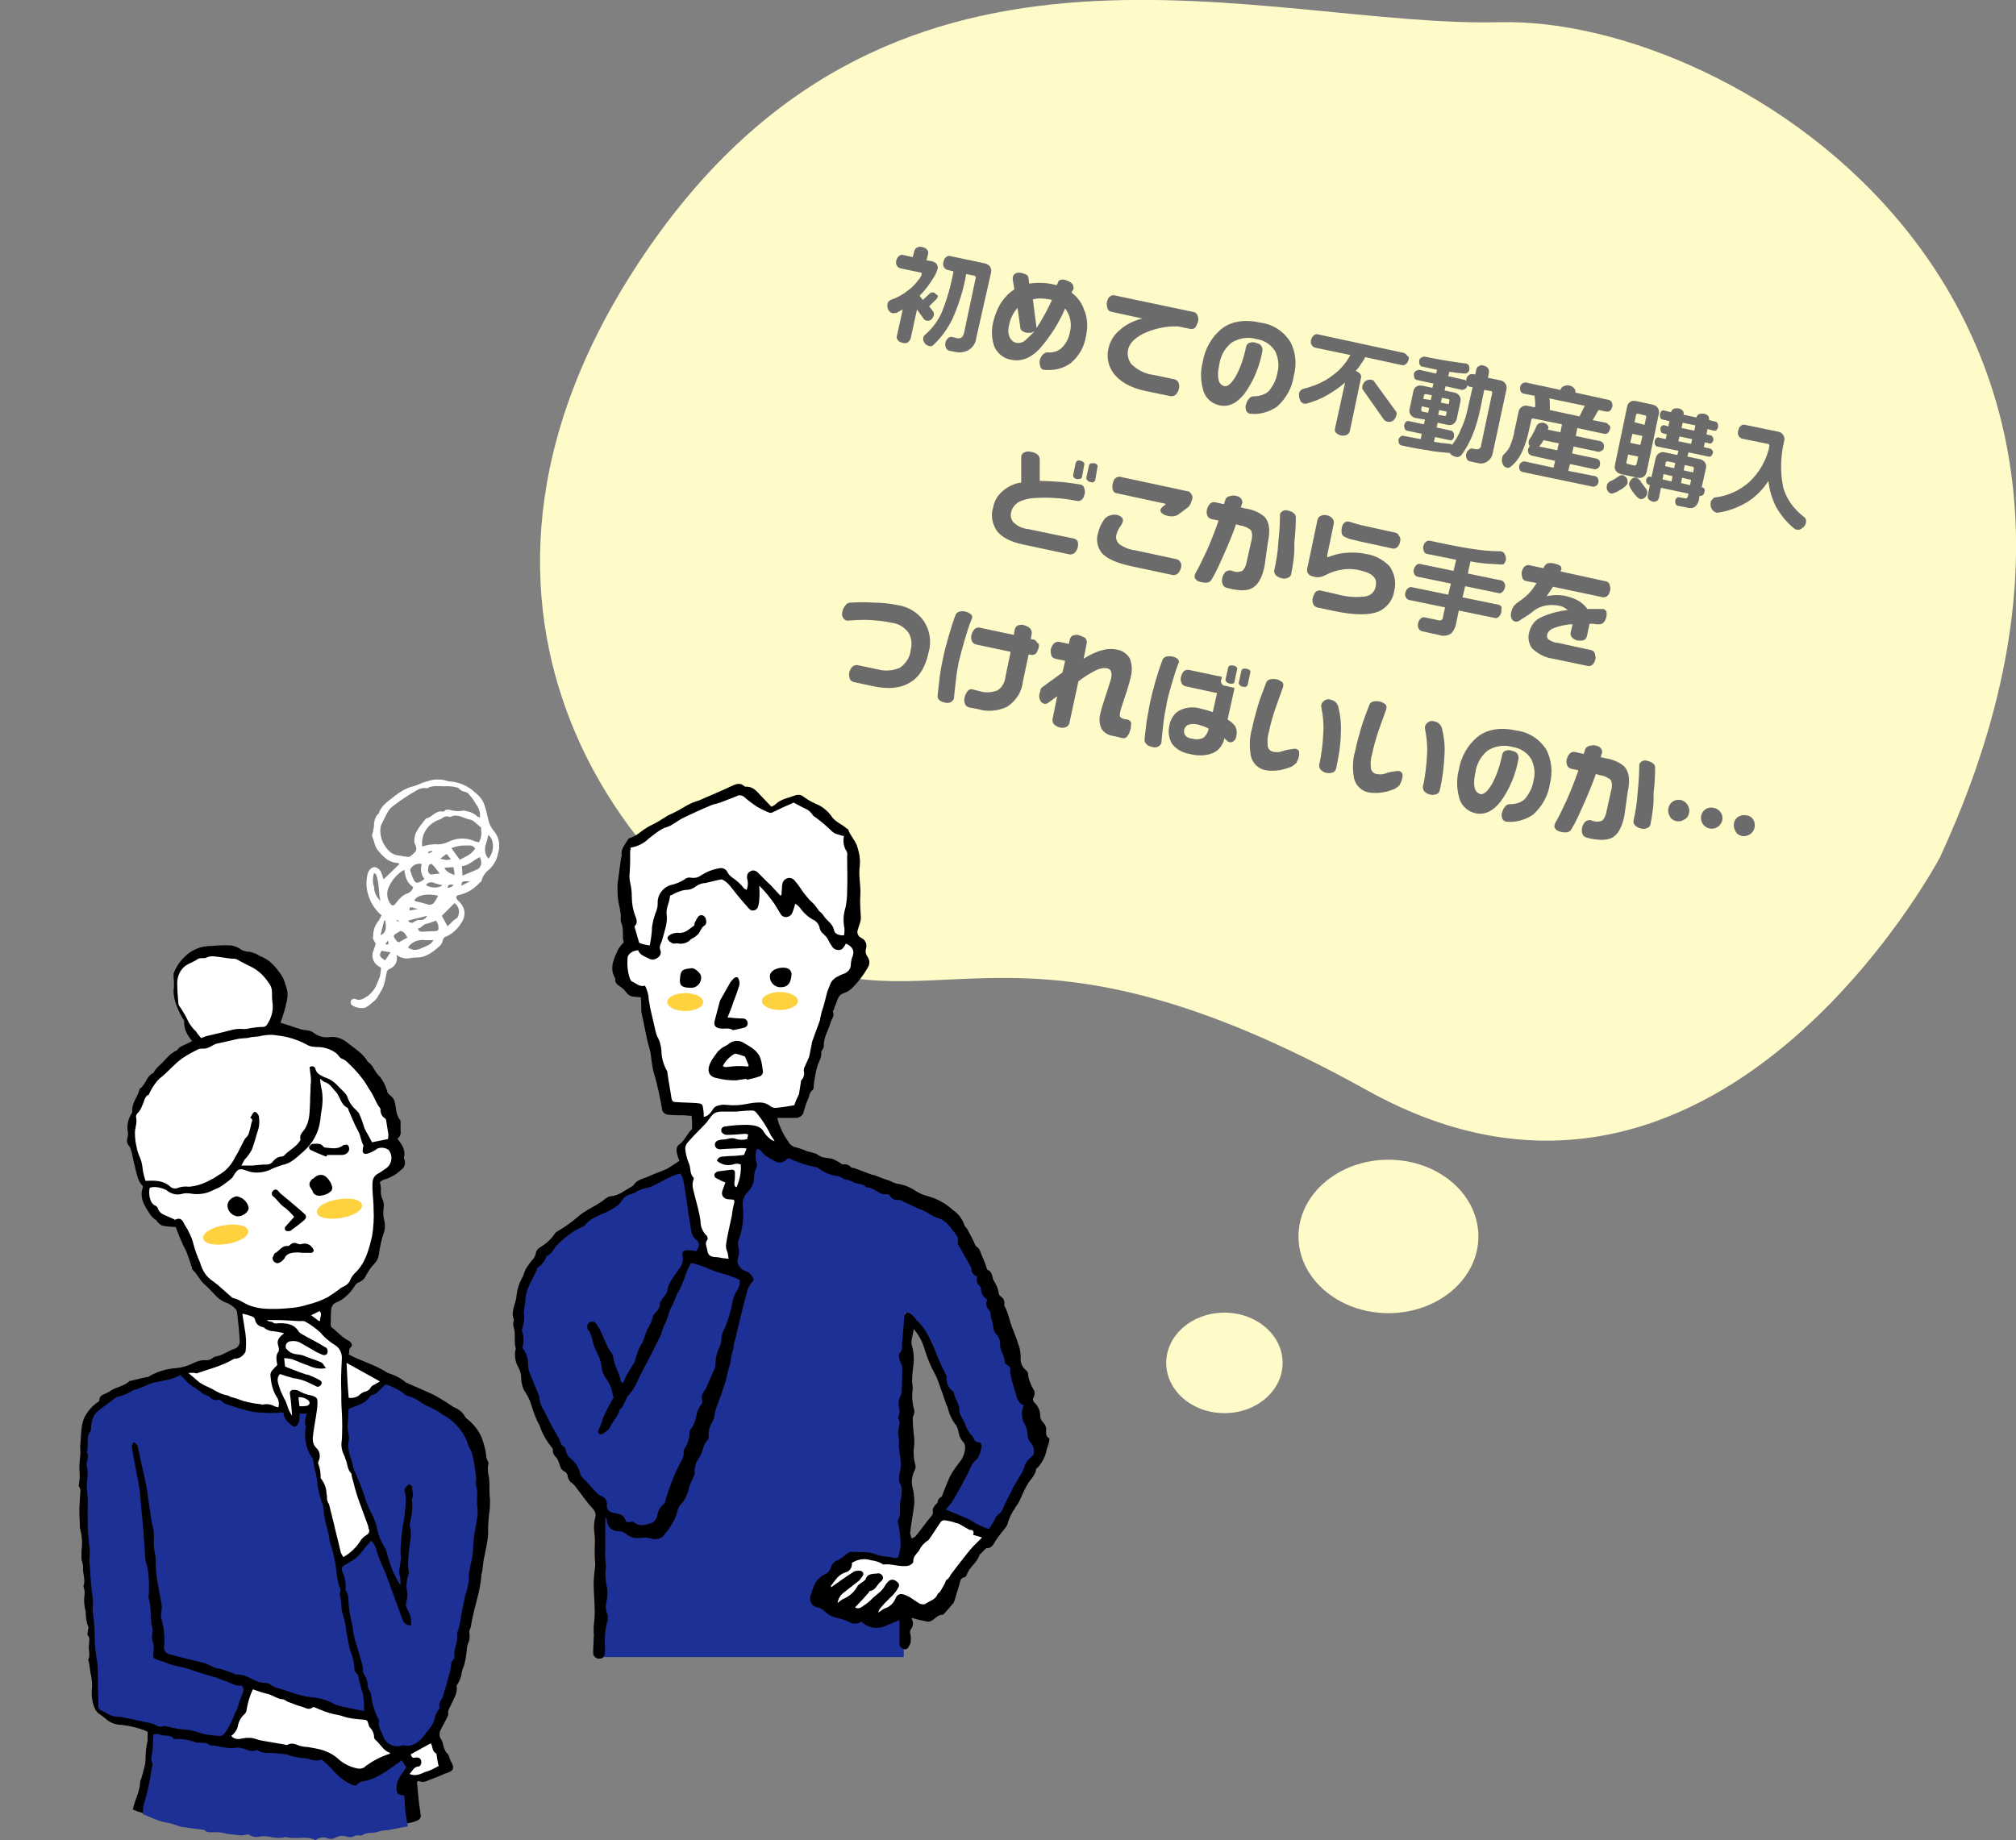
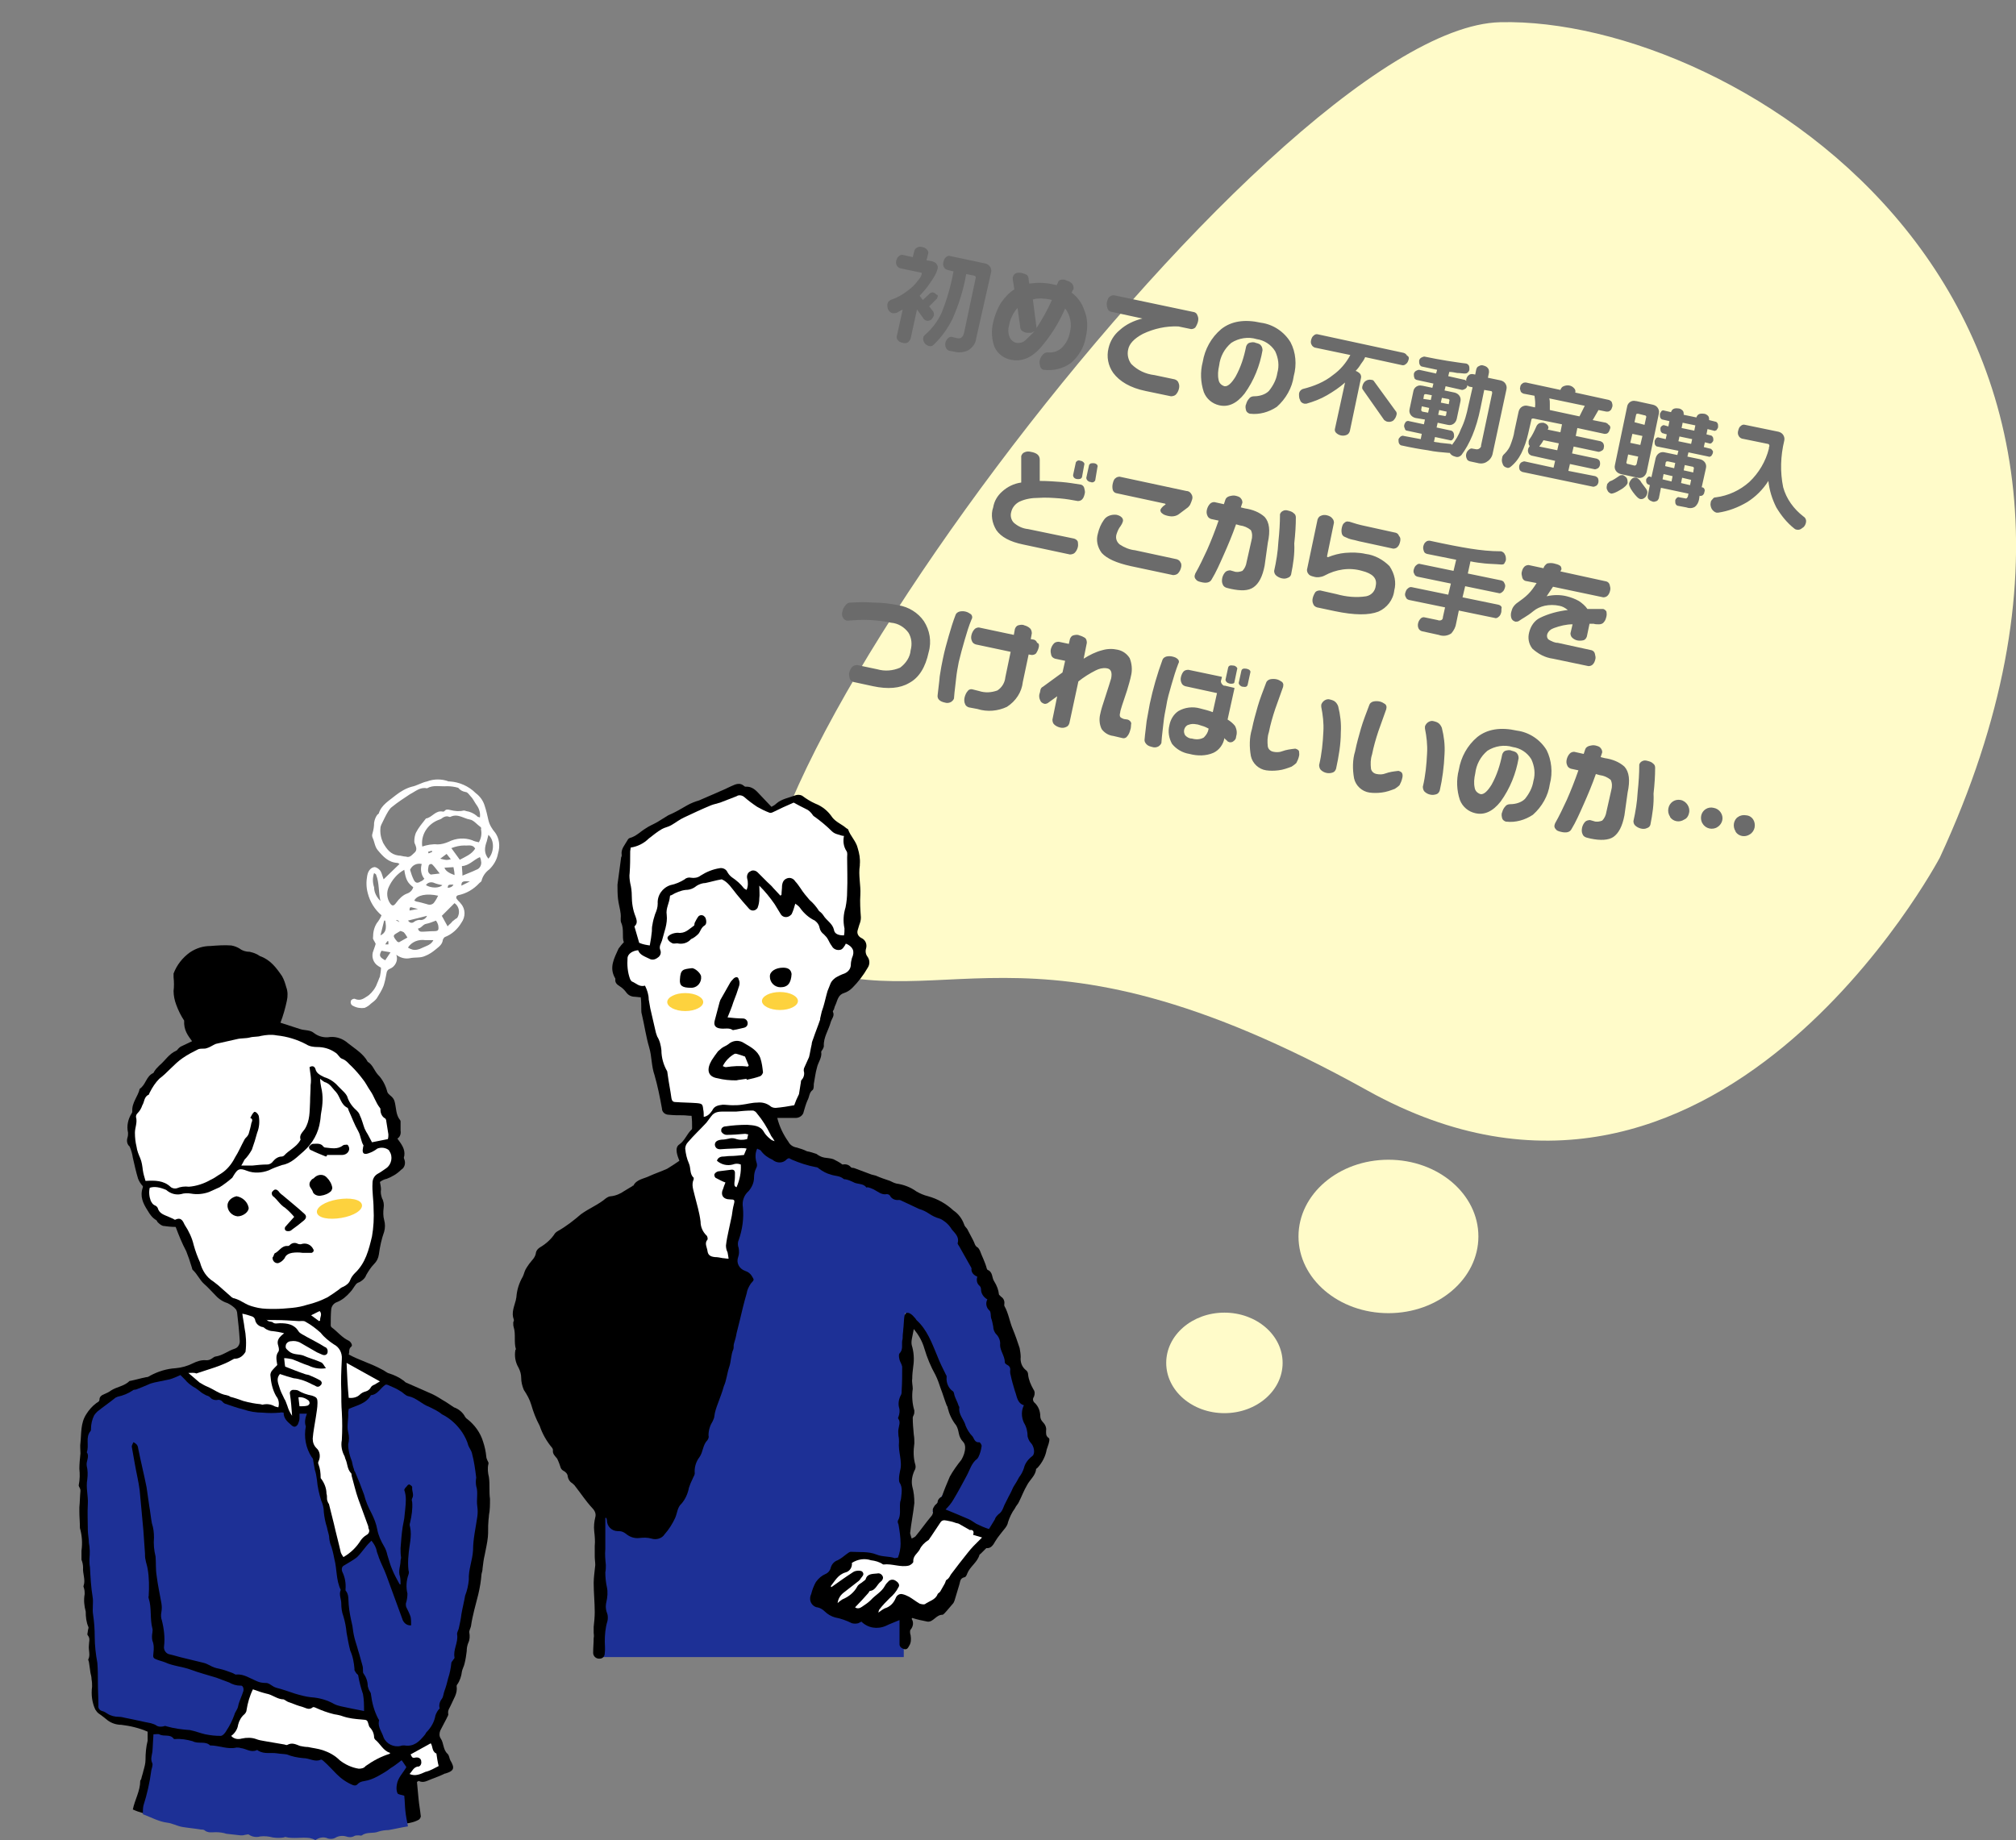
<svg xmlns="http://www.w3.org/2000/svg" version="1.1" id="レイヤー_1" x="0px" y="0px" viewBox="0 0 381 347.8" style="enable-background:new 0 0 381 347.8;" xml:space="preserve">
  <rect x="0" y="0" width="381" height="347.8" fill="#808080" stroke="none" />
  <style type="text/css">
	.st0{fill:#FFFBC9;}
	.st1{fill:#6B6B6B;}
	.st2{fill:none;}
	.st3{fill:#1D3096;}
	.st4{fill:#FFFFFF;}
	.st5{fill:#FDD23E;}
</style>
-   <path id="パス_16056" class="st0" d="M366.6,162.1c0,0-42.6,80.5-108.2,44s-80.6-11.9-109.9-24.9S75.8,114,122.9,46.4  S239.1,5.3,283.5,4.2S415.5,56.6,366.6,162.1" />
+   <path id="パス_16056" class="st0" d="M366.6,162.1c0,0-42.6,80.5-108.2,44s-80.6-11.9-109.9-24.9S239.1,5.3,283.5,4.2S415.5,56.6,366.6,162.1" />
  <ellipse id="楕円形_17" class="st0" cx="262.4" cy="233.7" rx="17" ry="14.5" />
  <ellipse id="楕円形_18" class="st0" cx="231.4" cy="257.6" rx="11" ry="9.5" />
  <path id="パス_16379" class="st1" d="M184.5,63.9c-0.1,1-0.7,1.8-1.5,2.3c-0.8,0.4-1.7,0.5-2.5,0.3l-1.1-0.2  c-0.3-0.1-0.5-0.3-0.6-0.5c-0.3-0.6-0.2-1.4,0.4-1.9c0.2-0.2,0.5-0.3,0.8-0.2l0.8,0.2c0.8,0.2,1.2-0.2,1.4-1l2.2-10.4  c0-0.2,0-0.3-0.3-0.4l-1.5-0.3c-0.5,2.9-1.4,5.8-2.6,8.5c-0.9,1.8-2.1,3.5-3.6,4.9c-0.2,0.2-0.5,0.3-0.8,0.2  c-0.4-0.1-0.7-0.3-0.9-0.6c-0.2-0.3-0.3-0.7-0.2-1c0-0.2,0.1-0.3,0.3-0.5c1.4-1.2,2.5-2.7,3.2-4.3c1-2.5,1.7-5,2.2-7.7L179,51  c-0.3-0.1-0.5-0.3-0.6-0.5c-0.2-0.3-0.2-0.7-0.1-1c0.1-0.4,0.2-0.7,0.5-0.9c0.2-0.2,0.5-0.3,0.8-0.2l6.6,1.4  c0.4,0.1,0.7,0.3,0.9,0.6s0.3,0.7,0.2,1.1L184.5,63.9z M177.2,56.1l-0.1,0.3l-1.5,1.5l0.7,0.9c0.2,0.2,0.2,0.5,0.2,0.8  c-0.1,0.3-0.3,0.6-0.5,0.8c-0.3,0.2-0.6,0.3-0.9,0.2c-0.1,0-0.2-0.1-0.3-0.1c-0.1-0.1-0.1-0.1-0.2-0.2l-1.3-1.8l-1.2,5.5  c-0.1,0.3-0.3,0.5-0.5,0.7c-0.3,0.2-0.7,0.2-1,0.1c-0.4-0.1-0.7-0.2-0.9-0.5c-0.2-0.2-0.3-0.5-0.2-0.8l1.1-5  c-0.5,0.3-0.8,0.4-0.9,0.5c-0.3,0.2-0.6,0.2-1,0.2c-0.4-0.1-0.6-0.3-0.8-0.6s-0.2-0.7-0.2-1c0-0.2,0.1-0.4,0.2-0.6  c0.1-0.1,0.3-0.2,0.4-0.3c1.2-0.4,2.3-1,3.3-1.8c0.7-0.5,1.4-1.2,1.9-1.9c0.3-0.3,0.6-0.8,0.7-1.2c0-0.2,0-0.3-0.3-0.3l-3.8-0.8  c-0.3-0.1-0.5-0.3-0.6-0.5c-0.2-0.3-0.2-0.6-0.1-1c0.1-0.3,0.2-0.6,0.5-0.8c0.2-0.2,0.5-0.3,0.8-0.2l1.8,0.4l0.3-1.2  c0.1-0.3,0.3-0.5,0.5-0.6c0.3-0.2,0.7-0.2,1-0.1c0.4,0.1,0.7,0.2,0.9,0.5c0.2,0.2,0.3,0.5,0.2,0.8l-0.3,1.2l1.1,0.2  c0.3,0.1,0.6,0.2,0.8,0.5s0.3,0.6,0.2,0.9c-0.2,0.7-0.5,1.3-0.9,1.9c-0.7,1.1-1.5,2.2-2.5,3.2l0.6,0.8l1.4-1.3  c0.2-0.1,0.4-0.2,0.6-0.1c0.2,0,0.4,0.2,0.6,0.4C177.2,55.7,177.3,55.9,177.2,56.1z M205.2,63.7c-0.3,1.9-1.3,3.6-2.8,4.9  c-1.5,1.1-3.3,1.5-5.1,1.3h-0.1c-0.3-0.1-0.5-0.3-0.6-0.6c-0.1-0.4-0.2-0.8-0.1-1.2c0.1-0.4,0.3-0.8,0.6-1.1  c0.2-0.2,0.5-0.4,0.9-0.4c1,0.1,2-0.2,2.7-0.9c0.8-0.8,1.3-1.8,1.5-2.9c0.4-1.5,0.1-3.2-0.9-4.5c-1.2,2.8-2.8,5.3-4.8,7.6  c-1.7,1.8-3.5,2.5-5.4,2.1c-1.3-0.2-2.5-1.1-3.1-2.3c-0.6-1.5-0.7-3.2-0.3-4.8c0.3-1.3,0.8-2.6,1.5-3.7c0.7-1,1.5-1.9,2.5-2.5  l-0.3-1.9c0-0.1,0-0.2,0-0.2c0-0.1,0-0.1,0-0.2c0.2-0.7,0.7-1,1.7-0.8c0.4,0.1,0.7,0.2,1,0.4c0.2,0.2,0.3,0.5,0.3,0.8l0.1,0.8  c1.4-0.2,2.9-0.2,4.3,0.1l0.9,0.2l0.2-0.4c0.1-0.3,0.2-0.5,0.5-0.6c0.4-0.1,0.8-0.1,1.1,0.1c0.4,0.1,0.8,0.3,1.1,0.6  c0.2,0.2,0.3,0.6,0.3,0.9c0,0.2-0.1,0.3-0.2,0.4c-0.1,0.2-0.1,0.3-0.2,0.4c1.1,0.8,2,2,2.4,3.3C205.6,60.2,205.6,62,205.2,63.7  L205.2,63.7z M198.8,56.7l-0.4-0.1c-1.1-0.2-2.2-0.3-3.2,0l0.7,5.4C197,60.3,198,58.5,198.8,56.7z M195.5,62.6  c-0.2,0.1-0.4,0.2-0.6,0.3c-0.3,0-0.5,0-0.8,0s-0.7-0.2-1-0.4c-0.2-0.2-0.3-0.5-0.3-0.8l-0.5-3.5c-0.8,0.9-1.4,2.1-1.6,3.3  c-0.2,0.7-0.2,1.5,0.1,2.2c0.2,0.5,0.7,1,1.3,1.1c0.7,0.1,1.3-0.1,1.8-0.6C194.4,63.7,195,63.2,195.5,62.6z M226.4,60.8  c-0.1,0.4-0.3,0.8-0.5,1.1c-0.2,0.2-0.5,0.3-0.8,0.3l-2.4-0.5c-2.3-0.1-4.6,0.4-6.7,1.4c-1.7,0.9-2.6,1.9-2.8,3  c-0.2,0.9,0,1.9,0.6,2.7c1.2,1.2,2.7,1.9,4.4,2.1l3.8,0.8c0.3,0.1,0.6,0.3,0.7,0.6c0.2,0.4,0.2,0.8,0.1,1.2  c-0.1,0.4-0.3,0.8-0.6,1.1c-0.2,0.2-0.6,0.3-0.9,0.3l-4.8-1c-2.9-0.6-4.9-1.8-6.1-3.4c-1-1.4-1.3-3.1-0.9-4.7c0.3-1.3,1-2.5,2.1-3.4  c1.2-1.1,2.7-1.8,4.3-2.2l-6-1.3c-0.3-0.1-0.5-0.3-0.6-0.6c-0.1-0.4-0.2-0.8-0.1-1.2c0.1-0.4,0.2-0.8,0.5-1c0.2-0.2,0.5-0.3,0.8-0.3  l15.2,3.2c0.3,0.1,0.5,0.3,0.6,0.6C226.5,60,226.5,60.4,226.4,60.8z M244.5,71.1c-0.3,2.2-1.5,4.3-3.2,5.8c-1.5,1-3.3,1.5-5,1.3  h-0.1c-0.3-0.1-0.6-0.3-0.7-0.6c-0.1-0.4-0.2-0.8,0-1.2c0.1-0.4,0.3-0.8,0.6-1.1c0.2-0.3,0.6-0.4,0.9-0.4c1,0,2.1-0.3,2.8-1  c0.8-1,1.4-2.1,1.6-3.4c0.4-1.4,0.2-2.8-0.4-4.1c-0.8-1.3-2.1-2.1-3.5-2.3c-1.6-0.5-3.4-0.2-4.8,0.7c-1.3,1.1-2.1,2.6-2.3,4.3  c-0.2,0.9-0.3,1.8-0.1,2.7c0.1,0.6,0.5,1,1.1,1.2c0.6,0.1,1.3-0.5,2.1-1.8c1-1.8,1.6-3.7,2-5.7c0.1-0.3,0.3-0.6,0.6-0.7  c0.4-0.1,0.8-0.2,1.2,0c0.4,0.1,0.8,0.2,1,0.5c0.2,0.2,0.3,0.6,0.3,0.9c-0.5,2.9-1.6,5.7-3.4,8.2c-1.5,1.9-3.1,2.6-4.8,2.2  c-1.3-0.3-2.4-1.2-2.9-2.5c-0.6-1.8-0.7-3.8-0.2-5.7c0.4-2.4,1.6-4.6,3.5-6.2c1.9-1.5,4.4-1.9,7.5-1.2c2.3,0.3,4.4,1.7,5.6,3.7  C244.9,66.6,245.1,68.9,244.5,71.1z M263.9,78.5c-0.1,0.4-0.3,0.7-0.6,1c-0.3,0.2-0.7,0.3-1.1,0.2c-0.2,0-0.4-0.2-0.6-0.3l-4-5.7  c-0.2-0.2-0.2-0.5-0.1-0.8c0.1-0.4,0.3-0.7,0.6-0.9c0.3-0.2,0.7-0.3,1.1-0.2c0.2,0,0.4,0.1,0.5,0.3l4,5.5  C264,77.9,264,78.2,263.9,78.5z M266.2,68c-0.1,0.3-0.2,0.6-0.5,0.8c-0.2,0.2-0.5,0.3-0.8,0.2l-6.9-1.5c-0.2,0.5-0.5,0.9-0.8,1.3  c-0.3,0.5-0.6,0.9-1,1.3c0.3,0.1,0.6,0.3,0.8,0.5c0.2,0.2,0.3,0.6,0.2,0.9l-2.1,10c-0.1,0.3-0.3,0.6-0.6,0.7c-0.7,0.3-1.5,0.1-2-0.4  c-0.2-0.2-0.3-0.5-0.2-0.8l1.9-8.7c-1,0.9-2.2,1.7-3.4,2.4c-1.2,0.7-2.5,1.2-3.9,1.6h-0.4c-0.4-0.1-0.7-0.3-0.8-0.7  c-0.2-0.3-0.2-0.8-0.2-1.1c0-0.5,0.4-0.9,0.8-1c2-0.5,4-1.3,5.6-2.6c1.4-1,2.5-2.3,3.3-3.8l-6.7-1.4c-0.3-0.1-0.5-0.3-0.6-0.5  c-0.2-0.3-0.2-0.6-0.1-1c0.1-0.3,0.2-0.6,0.5-0.8c0.2-0.2,0.5-0.3,0.8-0.2l16.2,3.5c0.3,0.1,0.5,0.3,0.6,0.5  C266.3,67.4,266.3,67.7,266.2,68L266.2,68z M282.1,85.7c-0.1,0.6-0.5,1.2-1,1.5c-0.5,0.4-1.2,0.5-1.9,0.3l-1.4-0.3  c-0.3-0.1-0.5-0.2-0.6-0.5c-0.3-0.6-0.1-1.3,0.4-1.7c0.2-0.2,0.5-0.3,0.7-0.2l0.6,0.1c0.4,0.1,0.8-0.1,1-0.5c0-0.1,0-0.1,0-0.2  l2.1-9.9c0-0.2,0-0.4-0.3-0.4l-1.2-0.2l-0.7,3.4c-0.8,4-2.1,6.9-3.6,8.9c-0.3,0.3-0.7,0.5-1.2,0.3c-0.4-0.1-0.8-0.3-1-0.7h-0.2  c-1.2-0.1-2.6-0.2-4-0.5c-1.4-0.2-3.1-0.5-4.9-0.9c-0.2,0-0.4-0.2-0.5-0.4c-0.1-0.2-0.1-0.5-0.1-0.7s0.2-0.4,0.4-0.6  c0.2-0.1,0.4-0.2,0.6-0.1l3.2,0.6l0.2-1l-2.8-0.6c-0.2,0-0.4-0.2-0.4-0.4c-0.1-0.2-0.2-0.5-0.1-0.7c0-0.2,0.2-0.4,0.3-0.6  c0.2-0.1,0.4-0.2,0.6-0.1l2.8,0.6l0.2-0.9l-1.8-0.3c-0.8-0.2-1.3-0.9-1.1-1.7l0,0l0.7-3.3c0.1-0.8,0.9-1.3,1.6-1.1h0.1l1.9,0.4  l0.2-0.8l-3.2-0.7c-0.2-0.1-0.4-0.2-0.4-0.4c-0.1-0.2-0.1-0.5-0.1-0.7s0.2-0.5,0.4-0.6c0.2-0.1,0.4-0.2,0.6-0.2l3.2,0.7l0.2-0.7  l-2.8-0.6c-0.2,0-0.4-0.2-0.5-0.4c-0.1-0.2-0.1-0.5-0.1-0.7s0.2-0.5,0.4-0.6c0.2-0.1,0.4-0.2,0.6-0.2c1.5,0.3,3,0.6,4.3,0.8  c1.4,0.2,2.5,0.4,3.5,0.5c0.2,0,0.5,0.2,0.6,0.4c0.1,0.2,0.1,0.5,0.1,0.7s-0.1,0.4-0.3,0.6c-0.2,0.2-0.4,0.2-0.7,0.2  c-0.3,0-0.7-0.1-1.3-0.1c-0.5-0.1-1-0.2-1.5-0.2l-0.2,0.8l3.1,0.7c0.1,0,0.2,0.1,0.3,0.2v-0.3c0.1-0.3,0.2-0.6,0.5-0.8  c0.2-0.2,0.5-0.2,0.7-0.2l0.5,0.1l0.2-1c0.1-0.3,0.2-0.5,0.5-0.6c0.3-0.2,0.6-0.2,0.9-0.1s0.6,0.2,0.8,0.5c0.2,0.2,0.2,0.5,0.2,0.8  l-0.2,1l2.4,0.5c0.4,0.1,0.7,0.3,0.9,0.6c0.2,0.3,0.3,0.7,0.2,1.1L282.1,85.7z M273.8,76.4l0.1-0.6c0.1-0.2,0-0.3-0.2-0.4h-0.1  l-1.1-0.2l-0.2,0.9L273.8,76.4z M277.5,76.7l0.8-3.5l-0.5-0.1c-0.2,0-0.4-0.2-0.5-0.3v0.1c0,0.2-0.2,0.5-0.4,0.6  c-0.2,0.1-0.4,0.2-0.6,0.2l-3.1-0.7l-0.2,0.8l1.9,0.4c0.8,0.2,1.3,0.9,1.1,1.7l0,0l-0.7,3.3c-0.2,0.8-0.9,1.3-1.7,1.1l0,0l-1.9-0.4  l-0.2,0.9l2.8,0.6c0.2,0.1,0.3,0.2,0.4,0.4c0.1,0.2,0.1,0.5,0.1,0.7s-0.2,0.5-0.3,0.6c-0.1,0.1-0.3,0.2-0.5,0.1l-2.8-0.6l-0.2,0.9  c0.4,0.1,0.8,0.1,1.2,0.2c1.1,0.1,1.7,0.2,1.9,0.2c0.1,0,0.3,0.1,0.3,0.2c0.7-0.9,1.3-1.9,1.7-3C276.8,79.7,277.2,78.2,277.5,76.7  L277.5,76.7z M273.3,78.4l0.1-0.6l-1.4-0.3l-0.2,0.9l1.1,0.2C273.1,78.7,273.3,78.6,273.3,78.4L273.3,78.4L273.3,78.4z M270.4,75.6  l0.2-0.9l-1.1-0.2c-0.2,0-0.4,0-0.4,0.3l-0.1,0.6L270.4,75.6z M269.9,78l0.2-0.9l-1.4-0.3l-0.1,0.6c0,0.1,0,0.2,0,0.2  c0.1,0.1,0.1,0.1,0.2,0.2L269.9,78z M304.3,81c-0.1,0.3-0.2,0.6-0.4,0.8c-0.2,0.2-0.4,0.2-0.7,0.2l-5.1-1.1l-0.3,1.5l4.7,1  c0.2,0.1,0.4,0.2,0.5,0.4c0.1,0.2,0.2,0.5,0.1,0.8c0,0.3-0.2,0.5-0.4,0.6c-0.2,0.1-0.4,0.2-0.6,0.2l-4.7-1l-0.3,1.3l4.7,1  c0.2,0.1,0.4,0.2,0.5,0.4c0.2,0.5,0.1,1.1-0.3,1.4c-0.2,0.1-0.4,0.2-0.6,0.2l-4.7-1l-0.3,1.3l5.1,1c0.2,0.1,0.4,0.2,0.5,0.4  c0.2,0.5,0.1,1.1-0.3,1.4c-0.2,0.1-0.4,0.2-0.6,0.2l-13.4-2.8c-0.2-0.1-0.4-0.2-0.5-0.4c-0.2-0.5-0.1-1.1,0.3-1.4  c0.2-0.1,0.4-0.2,0.6-0.2l5.5,1.2l0.3-1.3l-4.5-1c-0.2-0.1-0.4-0.2-0.5-0.4c-0.1-0.2-0.2-0.5-0.1-0.8c0-0.2,0.2-0.4,0.3-0.6  c-0.1-0.1-0.2-0.3-0.2-0.4c0-0.2,0-0.3,0-0.5l0.1-0.3c0.6-0.8,1-1.7,1.4-2.6c0.1-0.2,0.3-0.4,0.5-0.5c0.3-0.1,0.5-0.1,0.8-0.1  c0.3,0.1,0.5,0.2,0.7,0.4c0.2,0.2,0.3,0.5,0.2,0.7l-0.1,0.2l2.4,0.5l0.3-1.5l-5.4-1.1c-0.2,0-0.4,0-0.4,0.3l-0.6,2.6  c-0.3,1.3-0.7,2.5-1.3,3.7c-0.5,1-1.2,1.9-2.1,2.6c-0.2,0.1-0.4,0.2-0.6,0.1c-0.4-0.1-0.7-0.3-0.8-0.7c-0.2-0.4-0.2-0.8-0.1-1.2  c0-0.2,0.1-0.3,0.2-0.5c0.1-0.1,0.2-0.2,0.3-0.3c0.5-0.5,0.9-1.1,1.1-1.7c0.3-0.8,0.6-1.7,0.7-2.5l0.8-3.7c0.1-0.4,0.3-0.7,0.6-0.9  c0.3-0.2,0.7-0.3,1.1-0.2l1.4,0.3c0.1-0.7,0-1.5-0.1-2.2l-2.1-0.4c-0.2-0.1-0.4-0.2-0.5-0.4c-0.1-0.3-0.2-0.6-0.1-0.8  c0-0.3,0.2-0.6,0.4-0.7c0.2-0.2,0.4-0.2,0.7-0.2l6.5,1.4c0.1-0.3,0.3-0.6,0.6-0.7c0.7-0.3,1.5-0.2,2,0.4c0.2,0.2,0.3,0.5,0.2,0.8  l6.4,1.4c0.2,0.1,0.4,0.2,0.5,0.4c0.1,0.3,0.2,0.6,0.1,0.9s-0.2,0.6-0.4,0.7c-0.2,0.2-0.4,0.2-0.7,0.2l-1.5-0.3l-1.1,1.9l2.5,0.5  c0.2,0.1,0.4,0.2,0.5,0.4C304.3,80.4,304.4,80.8,304.3,81L304.3,81z M299.5,76.7l-6.7-1.4c0.1,0.4,0.1,0.7,0.1,1.1s0,0.8,0,1.1  l5.6,1.2L299.5,76.7z M294.3,85.1l0.3-1.3l-2.9-0.6c-0.2,0.4-0.5,0.8-0.8,1.2L294.3,85.1z M323.7,85.6c0,0.2-0.2,0.4-0.3,0.6  c-0.2,0.1-0.4,0.2-0.5,0.1l-3.8-0.8l-0.2,0.8l2.4,0.5c0.8,0.2,1.3,0.9,1.1,1.7l0,0l-0.8,3.6c0.2,0,0.4,0.1,0.5,0.3  c0.1,0.2,0.1,0.4,0,0.6c0,0.2-0.1,0.4-0.3,0.6c-0.2,0.1-0.4,0.2-0.6,0.1l-0.1,0.7c-0.1,0.5-0.3,1-0.8,1.4c-0.5,0.3-1.1,0.3-1.6,0.1  l-1.6-0.3c-0.2,0-0.3-0.2-0.4-0.3c-0.1-0.2-0.1-0.4-0.1-0.7c0-0.2,0.2-0.4,0.3-0.5c0.1-0.1,0.3-0.2,0.5-0.1l1.1,0.2  c0.2,0.1,0.4-0.1,0.5-0.4l0.1-0.5l-5.2-1.1l-0.4,2c-0.1,0.2-0.2,0.4-0.4,0.5c-0.3,0.1-0.5,0.2-0.8,0.1s-0.5-0.2-0.7-0.4  c-0.2-0.2-0.2-0.4-0.2-0.7l0.4-2l-0.2-0.1c-0.2,0-0.3-0.2-0.4-0.3c-0.1-0.2-0.1-0.4-0.1-0.6s0.2-0.4,0.3-0.5  c0.1-0.1,0.3-0.2,0.5-0.1l0.2,0.1l0.8-3.6c0.2-0.8,0.9-1.3,1.7-1.1l0,0L317,86l0.2-0.8l-4-0.8c-0.2,0-0.3-0.2-0.4-0.3  c-0.1-0.2-0.1-0.4-0.1-0.7c0-0.2,0.2-0.4,0.3-0.6c0.2-0.1,0.3-0.2,0.5-0.1l1.3,0.3l0.2-0.9l-0.7-0.2c-0.2,0-0.3-0.2-0.4-0.3  c-0.1-0.2-0.1-0.4-0.1-0.6s0.1-0.4,0.3-0.5c0.1-0.1,0.3-0.2,0.5-0.1l0.7,0.2l0.2-1l-1.3-0.3c-0.2,0-0.3-0.2-0.4-0.3  c-0.1-0.2-0.1-0.4-0.1-0.7c0-0.2,0.2-0.4,0.3-0.6c0.1-0.1,0.3-0.2,0.5-0.1l1.3,0.3c0.2-0.6,0.6-0.8,1.4-0.7c0.3,0,0.6,0.2,0.8,0.4  c0.2,0.2,0.2,0.5,0.2,0.8l2.4,0.5c0.2-0.6,0.6-0.8,1.4-0.7c0.3,0,0.6,0.2,0.8,0.4c0.2,0.2,0.2,0.5,0.2,0.8l1.2,0.3  c0.2,0,0.3,0.2,0.4,0.3c0.1,0.2,0.1,0.4,0.1,0.7c0,0.2-0.2,0.4-0.3,0.6c-0.2,0.1-0.4,0.2-0.5,0.1l-1.2-0.3l-0.2,1l0.8,0.2  c0.2,0,0.3,0.2,0.4,0.3c0.1,0.2,0.1,0.4,0.1,0.6s-0.2,0.4-0.3,0.5c-0.1,0.1-0.3,0.2-0.5,0.1l-0.8-0.2l-0.2,0.9l1.2,0.3  c0.2,0,0.3,0.2,0.4,0.3C323.7,85.2,323.8,85.4,323.7,85.6L323.7,85.6z M311.2,89.2c-0.2,0.8-0.9,1.3-1.7,1.1l0,0l-3.2-0.7  c-0.8-0.2-1.3-0.9-1.1-1.7l0,0l2.3-11c0.1-0.8,0.9-1.3,1.6-1.1h0.1l3.2,0.7c0.4,0.1,0.7,0.3,0.9,0.6c0.2,0.3,0.3,0.7,0.2,1.1  L311.2,89.2z M311.3,93.3c-0.1,0.3-0.2,0.6-0.5,0.8c-0.2,0.2-0.6,0.3-0.9,0.2c-0.3-0.1-0.7-0.5-1.3-1.3c-0.6-0.8-0.8-1.4-0.7-1.7  c0.1-0.3,0.3-0.6,0.5-0.8c0.2-0.2,0.6-0.3,0.9-0.2c0.4,0.2,0.7,0.5,0.9,0.9c0.3,0.4,0.6,0.8,0.9,1.2C311.3,92.7,311.4,93,311.3,93.3  L311.3,93.3z M307.6,91.3c-0.1,0.3-0.5,0.8-1.4,1.3c-0.8,0.5-1.4,0.7-1.7,0.7c-0.3-0.1-0.6-0.3-0.7-0.6c-0.2-0.3-0.2-0.6-0.1-1  c0-0.2,0.1-0.3,0.2-0.4s0.2-0.2,0.3-0.3c0.3-0.1,0.7-0.3,1-0.5s0.6-0.4,0.9-0.6c0.2-0.1,0.4-0.1,0.6-0.1c0.3,0.1,0.5,0.3,0.7,0.5  C307.6,90.6,307.6,91,307.6,91.3L307.6,91.3z M320.2,81.4l0.2-1l-2.4-0.5l-0.2,1L320.2,81.4z M319.6,83.9l0.2-0.9l-2.4-0.5l-0.2,0.9  L319.6,83.9z M320,89.3l0.1-0.7c0.1-0.1,0-0.3-0.2-0.4c0,0,0,0-0.1,0l-1.4-0.3l-0.2,1L320,89.3z M319.4,91.7l0.2-1l-1.7-0.4l-0.2,1  L319.4,91.7z M310.8,80.3l0.3-1.4c0.1-0.1,0-0.3-0.2-0.4c0,0,0,0-0.1,0l-1.2-0.3c-0.2,0-0.4,0-0.4,0.2l-0.3,1.4L310.8,80.3z   M316.4,88.5l0.2-1l-1.4-0.3c-0.2,0-0.3,0-0.4,0.2l-0.1,0.7L316.4,88.5z M315.9,91l0.2-1l-1.7-0.4l-0.2,1L315.9,91z M310,84.1  l0.4-1.7l-1.9-0.4l-0.4,1.7L310,84.1z M309.3,87.7l0.3-1.4l-1.9-0.4l-0.3,1.4c-0.1,0.2,0,0.3,0.2,0.4h0.1l1.2,0.3  C309.1,88,309.2,87.9,309.3,87.7L309.3,87.7z M341.3,98.8c-0.1,0.4-0.3,0.8-0.7,1c-0.3,0.3-0.7,0.4-1.1,0.3c-0.1,0-0.3-0.1-0.4-0.2  c-1.4-1.1-2.5-2.5-3.4-4c-0.8-1.6-1.3-3.2-1.5-5c-1,1.6-2.4,3-4,4c-1.7,1-3.5,1.7-5.5,2c-0.1,0-0.2,0-0.3,0  c-0.4-0.1-0.7-0.4-0.9-0.7c-0.2-0.4-0.3-0.8-0.2-1.2c0-0.3,0.2-0.5,0.4-0.7c0.1-0.2,0.3-0.3,0.6-0.3c2.3-0.3,4.5-1.3,6.3-2.9  c1.8-1.7,3.1-3.9,3.7-6.3c0-0.2,0-0.3,0.1-0.5c0-0.2-0.1-0.4-0.3-0.4l-4.9-1c-0.3-0.1-0.5-0.3-0.6-0.5c-0.2-0.3-0.2-0.7-0.1-1  c0.1-0.4,0.2-0.7,0.5-0.9c0.2-0.2,0.5-0.3,0.8-0.2l6.3,1.3c0.4,0.1,0.7,0.3,0.9,0.6c0.2,0.3,0.3,0.7,0.2,1.1  c-0.7,2.9-0.8,5.9-0.2,8.8c0.6,2.2,2,4.1,3.8,5.5C341.3,97.9,341.4,98.4,341.3,98.8L341.3,98.8z" />
  <path id="パス_16380" class="st1" d="M207,90.7c0,0.2-0.2,0.3-0.3,0.4c-0.2,0.1-0.4,0.1-0.6,0c-0.2,0-0.4-0.1-0.6-0.3  c-0.1-0.1-0.2-0.3-0.2-0.5l0.5-2.3c0-0.2,0.2-0.3,0.3-0.4c0.4-0.1,0.9-0.1,1.2,0.2c0.1,0.1,0.2,0.3,0.1,0.5L207,90.7z M204.5,90.1  c0,0.2-0.2,0.3-0.3,0.4c-0.4,0.1-0.9,0.1-1.2-0.2c-0.1-0.1-0.2-0.3-0.2-0.5l0.5-2.3c0-0.2,0.2-0.3,0.3-0.4c0.2-0.1,0.4-0.1,0.6,0  c0.2,0,0.4,0.1,0.6,0.3c0.1,0.1,0.2,0.3,0.1,0.5L204.5,90.1z M203.7,103.4c-0.1,0.4-0.3,0.8-0.6,1.1c-0.2,0.2-0.6,0.3-0.9,0.3  l-8.9-1.9c-2.4-0.5-4.1-1.4-5-2.7c-0.8-1.3-1.1-2.9-0.6-4.3c0.2-1.2,0.8-2.2,1.7-3c1-0.9,2.2-1.5,3.6-1.7v-4.8v-0.2  c0.1-0.3,0.3-0.6,0.6-0.7c0.4-0.2,0.8-0.2,1.2-0.1c1.2,0.2,1.7,0.7,1.7,1.5v4c1.4,0,2.8,0.1,4.1,0.2c1.2,0.1,2.5,0.3,3.7,0.5  c0.3,0.1,0.5,0.3,0.6,0.6c0.1,0.4,0.2,0.8,0.1,1.1c-0.1,0.4-0.2,0.8-0.5,1.1c-0.2,0.2-0.5,0.3-0.8,0.3c-1.1-0.2-2.2-0.4-3.4-0.5  c-1.3-0.1-2.7-0.2-4-0.1c-1.3,0-2.5,0.2-3.6,0.7c-0.8,0.4-1.4,1.1-1.6,2c-0.2,0.7,0,1.5,0.5,2c0.8,0.7,1.7,1.1,2.7,1.2l8.7,1.8  c0.3,0.1,0.6,0.3,0.7,0.6C203.7,102.6,203.8,103,203.7,103.4L203.7,103.4z M225.3,94.4c-0.1,0.3-0.2,0.6-0.3,0.8  c-0.1,0.3-0.3,0.5-0.5,0.7l-1.6,1.2c-0.6,0.5-1.4,0.6-2.2,0.4c-0.4-0.1-0.8-0.2-1.1-0.5c-0.2-0.1-0.3-0.4-0.3-0.6  c0.1-0.3,0.3-0.5,0.5-0.7l0.4-0.3l0.1-0.1l-0.1-0.1l-9.3-2c-0.3-0.1-0.5-0.3-0.6-0.6c-0.1-0.4-0.1-0.8,0-1.2c0.1-0.4,0.2-0.8,0.5-1  c0.2-0.2,0.5-0.3,0.8-0.3l12.6,2.7c0.4,0,0.7,0.2,0.9,0.5C225.4,93.7,225.4,94.1,225.3,94.4z M223.2,107.3c-0.1,0.4-0.3,0.8-0.6,1.1  c-0.2,0.2-0.6,0.3-0.9,0.3l-8-1.7c-2.7-0.6-4.5-1.4-5.5-2.5c-0.8-1.1-1.1-2.4-0.7-3.7c0.2-0.9,0.6-1.8,1.1-2.5  c0.5-0.8,1.5-1.1,2.4-1c0.4,0.1,0.7,0.2,1,0.5c0.2,0.2,0.3,0.5,0.2,0.8s-0.2,0.5-0.4,0.8c-0.4,0.5-0.6,1-0.8,1.6  c-0.2,0.7,0,1.4,0.6,1.9c0.9,0.6,1.9,1,2.9,1.1l7.9,1.7c0.3,0.1,0.6,0.3,0.7,0.6C223.3,106.5,223.3,107,223.2,107.3L223.2,107.3z   M244,108.6c-0.1,0.3-0.3,0.5-0.6,0.6c-0.4,0.2-0.8,0.2-1.2,0.1s-0.8-0.3-1.1-0.6c-0.2-0.2-0.3-0.5-0.3-0.8c0.4-1.8,0.7-3.6,0.8-5.5  c0.2-1.9,0.3-3.6,0.3-5v-0.2c0.1-0.3,0.3-0.5,0.5-0.6c0.3-0.2,0.7-0.2,1-0.1c0.4,0.1,0.8,0.2,1.1,0.5c0.3,0.2,0.4,0.5,0.4,0.8  c0,1.5-0.1,3.1-0.3,4.9C244.7,104.7,244.4,106.6,244,108.6z M239,106.9c-0.4,2.1-1.1,3.4-2.1,4.1s-2.4,0.7-4.3,0.3l-0.8-0.2  c-0.3-0.1-0.6-0.3-0.7-0.6c-0.2-0.4-0.2-0.8-0.1-1.3c0.1-0.4,0.3-0.8,0.6-1.1c0.2-0.2,0.6-0.3,0.9-0.3l0.7,0.2  c0.5,0.2,1.1,0.1,1.6-0.1c0.4-0.4,0.7-1,0.8-1.7l0.9-4c0.2-0.7,0.2-1.4-0.1-2c-0.6-0.5-1.3-0.8-2.1-0.9l-0.7-0.2  c-0.7,2-1.5,3.9-2.3,5.7c-0.8,1.8-1.5,3.4-2.3,4.7c-0.3,0.6-1,0.8-2.1,0.5c-0.4-0.1-0.7-0.2-0.9-0.5c-0.2-0.2-0.3-0.5-0.2-0.8  l0.1-0.3c0.8-1.4,1.5-2.9,2.2-4.4c0.8-1.8,1.5-3.6,2.2-5.6l-1.4-0.3c-0.3-0.1-0.6-0.3-0.7-0.6c-0.2-0.4-0.2-0.8-0.1-1.2  c0.1-0.4,0.3-0.8,0.6-1.1c0.2-0.2,0.5-0.3,0.8-0.3l1.8,0.4l0.3-0.9c0.1-0.3,0.4-0.5,0.7-0.6c0.4-0.1,0.8-0.2,1.2-0.1s0.8,0.2,1,0.5  c0.2,0.2,0.3,0.5,0.3,0.8l-0.3,0.9l0.8,0.2c1.4,0.2,2.7,0.7,3.7,1.6c0.9,1,1.1,2.6,0.6,4.9L239,106.9z M264.6,102.4  c-0.1,0.4-0.2,0.7-0.5,1c-0.2,0.2-0.5,0.3-0.8,0.3l-6-1.3c-0.6-0.1-1.1-0.3-1.7-0.4c-0.5-0.1-1-0.3-1.4-0.5  c-0.3-0.1-0.5-0.3-0.6-0.6c-0.1-0.4-0.1-0.8,0-1.2c0.1-0.4,0.2-0.7,0.5-0.9c0.2-0.2,0.5-0.3,0.8-0.2h0.1c0.9,0.3,1.9,0.6,2.9,0.8  l5.9,1.3c0.3,0.1,0.5,0.3,0.6,0.6C264.7,101.6,264.7,102,264.6,102.4z M263.5,111.6c-0.2,1.8-1.4,3.3-3,4c-1.8,0.7-4.5,0.7-8.3-0.1  l-3.3-0.7c-0.3-0.1-0.6-0.3-0.7-0.6c-0.2-0.4-0.2-0.8-0.1-1.2c0.1-0.4,0.3-0.8,0.5-1.1c0.2-0.2,0.5-0.3,0.9-0.3l3.1,0.7  c1.8,0.5,3.7,0.7,5.6,0.4c1-0.2,1.7-1,1.8-2c0.3-1.4-0.6-2.3-2.6-2.8c-2.4-0.7-4.9-0.3-7.1,0.9c-0.6,0.3-1.4,0.4-2,0.2  c-0.4-0.1-0.8-0.2-1-0.5c-0.2-0.2-0.3-0.5-0.3-0.8l2-9.5c0.1-0.3,0.3-0.6,0.6-0.7c0.4-0.2,0.8-0.2,1.2-0.1s0.8,0.3,1,0.6  c0.2,0.2,0.3,0.5,0.3,0.8l-1.3,6.3c0,0.1,0,0.2,0.1,0.2h0.1c1-0.4,2.1-0.7,3.2-0.8c1.3-0.1,2.6-0.1,3.9,0.2c1.7,0.2,3.3,1.1,4.5,2.3  C263.6,108.5,263.9,110.1,263.5,111.6L263.5,111.6z M283.7,115.8c-0.1,0.3-0.2,0.6-0.5,0.8c-0.2,0.2-0.5,0.3-0.7,0.2l-6.8-1.4  l-0.5,2.4c-0.1,0.7-0.4,1.3-0.9,1.9c-0.7,0.5-1.6,0.6-2.4,0.3l-3.2-0.7c-0.3-0.1-0.5-0.3-0.6-0.5c-0.3-0.6-0.1-1.4,0.4-1.9  c0.2-0.2,0.5-0.3,0.8-0.2l2.4,0.5c0.2,0.1,0.5,0.1,0.7,0s0.3-0.3,0.3-0.6l0.4-1.8l-6.8-1.4c-0.3-0.1-0.5-0.2-0.6-0.5  c-0.2-0.3-0.2-0.6-0.1-0.9s0.2-0.6,0.5-0.8c0.2-0.2,0.5-0.3,0.8-0.2l6.8,1.4l0.5-2.1l-6.3-1.3c-0.3-0.1-0.5-0.2-0.6-0.5  c-0.2-0.3-0.2-0.6-0.1-0.9s0.2-0.6,0.5-0.8c0.2-0.2,0.5-0.3,0.7-0.2l6.3,1.3l0.5-2.1l-5.5-1.1c-0.3-0.1-0.5-0.2-0.6-0.5  s-0.2-0.6-0.1-1c0.1-0.3,0.2-0.6,0.5-0.8c0.2-0.2,0.5-0.2,0.7-0.2c3.2,0.7,5.8,1.2,7.7,1.5s3.8,0.5,5.7,0.5h0.1  c0.3,0.1,0.6,0.3,0.7,0.6c0.2,0.3,0.2,0.7,0.2,1c0,0.2-0.2,0.5-0.3,0.7c-0.1,0.2-0.4,0.2-0.6,0.2c-1.1-0.1-2.1-0.1-3.1-0.2  c-0.9-0.1-1.8-0.2-2.7-0.4l-0.5,2.3l6.3,1.3c0.3,0.1,0.5,0.2,0.6,0.5c0.2,0.3,0.2,0.6,0.1,0.9s-0.2,0.6-0.5,0.8  c-0.2,0.2-0.5,0.3-0.7,0.2l-6.3-1.3l-0.5,2.1l6.8,1.4c0.3,0.1,0.5,0.2,0.6,0.5C283.7,115.2,283.8,115.5,283.7,115.8L283.7,115.8z   M303.6,116.5c-0.1,0.4-0.2,0.8-0.5,1.1c-0.2,0.3-0.6,0.4-0.9,0.4c-0.4,0-0.7,0-1-0.1c-0.3,0-0.6,0-0.8,0l-0.5,2.4  c-0.1,0.3-0.3,0.6-0.6,0.7c-0.8,0.2-1.6,0.1-2.2-0.5c-0.2-0.2-0.3-0.5-0.3-0.8l0.4-1.7c-1.2,0-2.4,0.3-3.5,0.7  c-0.6,0.2-1.1,0.6-1.3,1.2c-0.1,0.4,0,0.8,0.3,1c0.5,0.3,1.1,0.6,1.7,0.6l6.4,1.4c0.3,0.1,0.5,0.3,0.6,0.6c0.1,0.4,0.2,0.8,0.1,1.1  c-0.1,0.4-0.2,0.7-0.5,1c-0.2,0.2-0.5,0.3-0.8,0.3l-6.7-1.4c-1.5-0.2-2.8-0.9-3.9-1.9c-0.7-0.9-0.9-2-0.6-3.1c0.3-1.2,1-2.2,2-2.7  c1.6-0.8,3.5-1.3,5.3-1.5c-0.5-0.4-1-0.7-1.6-0.8c-0.9-0.2-1.9-0.2-2.8,0c-0.8,0.2-1.5,0.5-2.1,1s-1.2,0.9-1.7,1.2  c-0.3,0.2-0.7,0.4-1.1,0.7c-0.2,0.1-0.4,0.1-0.6,0.1c-0.3-0.1-0.5-0.2-0.7-0.5c-0.2-0.4-0.2-0.9-0.1-1.3s0.2-0.7,0.4-1  c0.2-0.3,0.5-0.6,0.8-0.8c0.7-0.5,1.4-1,2-1.6s1.1-1.3,1.6-2.1l-2.1-0.4c-0.3-0.1-0.5-0.3-0.6-0.6c-0.1-0.4-0.2-0.8-0.1-1.1  c0.1-0.4,0.2-0.7,0.5-1c0.2-0.2,0.5-0.3,0.8-0.3l2.8,0.6c0.1-0.4,0.4-0.7,0.7-0.9c0.4-0.1,0.9-0.1,1.3,0s0.8,0.2,1.1,0.4  c0.2,0.1,0.3,0.4,0.3,0.7l-0.2,0.4l8.7,1.9c0.3,0.1,0.5,0.3,0.6,0.6c0.1,0.4,0.2,0.7,0.1,1.1s-0.2,0.7-0.5,1  c-0.2,0.2-0.5,0.3-0.8,0.3l-9.5-2c-0.4,0.6-0.8,1.2-1.2,1.8c1.3-0.3,2.6-0.3,3.8,0c0.8,0.2,1.6,0.5,2.3,0.9c0.6,0.4,1.2,0.9,1.6,1.5  c0.4,0,0.8,0,1.1,0c0.6,0,1.2,0,1.9,0c0.3,0.1,0.5,0.3,0.6,0.5C303.6,115.8,303.7,116.1,303.6,116.5L303.6,116.5z" />
  <path id="パス_16381" class="st1" d="M175.5,123.3c-0.6,2.8-1.8,4.8-3.7,5.8c-1.7,1-4,1.2-6.8,0.6l-3.7-0.8  c-0.3-0.1-0.6-0.3-0.7-0.6c-0.1-0.4-0.2-0.8-0.1-1.2c0.1-0.4,0.3-0.8,0.6-1.1c0.2-0.2,0.6-0.3,0.9-0.3l3.8,0.8  c1.4,0.4,2.9,0.3,4.3-0.3c1.1-0.8,1.9-2,2-3.3c0.3-1.1,0.2-2.3-0.4-3.3c-0.8-1.1-2-1.8-3.3-1.9c-1.2-0.3-2.5-0.4-3.8-0.5  c-1.4-0.1-2.9,0-4.3,0.1H160c-0.3-0.1-0.6-0.3-0.7-0.6c-0.2-0.3-0.2-0.7-0.1-1.1c0.1-0.5,0.3-0.9,0.6-1.2c0.2-0.3,0.5-0.5,0.9-0.5  c1.6-0.1,3.1-0.1,4.5,0c1.6,0,3.1,0.2,4.6,0.5c1.9,0.3,3.7,1.4,4.8,3C175.7,119.1,176.1,121.2,175.5,123.3z M196.3,122.4  c-0.1,0.4-0.3,0.8-0.5,1.1c-0.2,0.2-0.5,0.3-0.8,0.3l-0.6-0.1l-1.1,5.2c-0.2,1.9-1.3,3.6-3,4.7c-1.7,0.8-3.7,1-5.6,0.4l-1.6-0.3  c-0.3-0.1-0.6-0.3-0.7-0.6c-0.2-0.4-0.2-0.9-0.1-1.3c0.1-0.4,0.3-0.9,0.6-1.2c0.2-0.3,0.6-0.4,0.9-0.3l1.2,0.3  c1.2,0.4,2.4,0.3,3.5-0.1c0.9-0.6,1.4-1.5,1.5-2.5l1-4.8l-6.6-1.4c-0.3-0.1-0.6-0.3-0.7-0.6c-0.2-0.4-0.2-0.8-0.1-1.2  c0.1-0.4,0.3-0.8,0.6-1.1c0.2-0.2,0.5-0.3,0.8-0.3l6.6,1.4l0.2-1.1c0.1-0.3,0.3-0.6,0.6-0.7c0.4-0.1,0.8-0.2,1.2,0  c0.4,0.1,0.8,0.3,1.1,0.6c0.2,0.2,0.3,0.6,0.3,0.9l-0.2,1.1l0.6,0.1c0.3,0.1,0.5,0.3,0.6,0.6C196.4,121.6,196.4,122,196.3,122.4z   M183.6,117.1c-0.5,1.2-0.9,2.5-1.3,3.9c-0.4,1.4-0.8,2.8-1.1,4.1c-0.2,1-0.4,2.1-0.5,3.1c-0.1,1.1-0.3,2.3-0.4,3.7v0.1  c-0.1,0.3-0.3,0.5-0.6,0.7c-0.4,0.2-0.8,0.2-1.1,0.1c-1-0.2-1.5-0.7-1.4-1.4c0.1-1.1,0.3-2.3,0.4-3.6c0.2-1.3,0.4-2.4,0.6-3.3  c0.3-1.5,0.7-2.9,1.1-4.3s0.8-2.7,1.3-4c0.1-0.3,0.4-0.5,0.7-0.6c0.4-0.1,0.8-0.1,1.2,0s0.7,0.3,1,0.5c0.2,0.2,0.3,0.5,0.2,0.8  L183.6,117.1z M213.6,138c-0.1,0.4-0.3,0.9-0.6,1.2c-0.2,0.3-0.6,0.4-0.9,0.3l-1.7-0.4c-0.9-0.1-1.7-0.6-2.2-1.3  c-0.4-0.8-0.5-1.8-0.3-2.7c0.2-1,0.5-1.9,0.8-2.8c0.8-2.4,1.2-3.8,1.3-4.1c0.2-1.1,0-1.8-0.9-1.9c-0.7-0.1-1.4,0.1-2,0.4  c-1.2,0.6-2.3,1.3-3.3,2.1l-1.7,7.9c-0.1,0.3-0.3,0.6-0.6,0.7c-0.4,0.2-0.8,0.2-1.2,0.1c-0.4-0.1-0.8-0.3-1.1-0.6  c-0.2-0.2-0.3-0.5-0.3-0.9l0.9-4.4l-1.8,1.3c-0.2,0.1-0.5,0.2-0.7,0.1c-0.3-0.1-0.6-0.3-0.7-0.6c-0.2-0.4-0.3-0.9-0.1-1.4  c0.1-0.3,0.1-0.6,0.2-0.8c0.1-0.2,0.2-0.3,0.4-0.4l3.7-2.7l0.5-2.2l-1.9-0.4c-0.3-0.1-0.6-0.3-0.7-0.6c-0.1-0.4-0.2-0.8-0.1-1.2  c0.1-0.4,0.3-0.8,0.6-1.1c0.2-0.2,0.5-0.3,0.9-0.3l1.9,0.4l0.2-0.9c0.1-0.3,0.3-0.6,0.6-0.7c0.4-0.1,0.8-0.2,1.2,0  c0.4,0.1,0.8,0.3,1.1,0.5c0.2,0.2,0.3,0.5,0.3,0.9l-0.6,3c1.1-0.7,2.3-1.3,3.5-1.6c1-0.3,2-0.3,2.9-0.1c1,0.2,1.8,0.8,2.3,1.6  c0.4,1,0.5,2.1,0.3,3.1s-0.5,2-0.8,3c-0.8,2.4-1.3,3.8-1.3,4.2c-0.1,0.3-0.1,0.6,0,0.8c0.2,0.2,0.4,0.3,0.7,0.4l0.7,0.1  c0.3,0.1,0.6,0.3,0.7,0.7C213.7,137.1,213.8,137.5,213.6,138L213.6,138z M235.8,129.4c-0.1,0.4-0.4,0.5-0.9,0.4  c-0.2,0-0.4-0.1-0.6-0.3c-0.1-0.1-0.2-0.3-0.2-0.4l0.5-2.3c0.1-0.4,0.4-0.5,1-0.4c0.5,0.1,0.8,0.4,0.7,0.7L235.8,129.4z   M233.3,128.9c0,0.2-0.2,0.3-0.3,0.3c-0.4,0.1-0.9,0-1.2-0.3c-0.1-0.1-0.2-0.3-0.2-0.4l0.5-2.3c0.1-0.4,0.4-0.5,1-0.4  c0.2,0,0.4,0.1,0.6,0.3c0.1,0.1,0.2,0.3,0.1,0.4L233.3,128.9z M233.6,139.3c0,0.3-0.2,0.6-0.5,0.8c-0.2,0.2-0.5,0.2-0.7,0.2  c-0.2-0.1-0.4-0.1-0.5-0.3c-0.2-0.2-0.4-0.3-0.5-0.5c-0.2,1.2-1,2.3-2.1,2.8c-1.4,0.6-3,0.6-4.5,0.2c-1.3-0.2-2.5-0.9-3.3-1.9  c-0.6-1.1-0.8-2.3-0.5-3.5c0.2-1.1,0.8-2.1,1.7-2.7c1.2-0.7,2.7-0.9,4.1-0.5c0.8,0.2,1.6,0.4,2.4,0.7l0.8-3.6l-6-1.3  c-0.3-0.1-0.6-0.3-0.7-0.6c-0.2-0.4-0.2-0.8-0.1-1.2c0.1-0.4,0.3-0.8,0.5-1s0.5-0.3,0.9-0.3l6.2,1.3c0.1,0,0.2,0.1,0.1,0.2l-0.1,0.4  c-0.2,0.4,0.1,0.9,0.5,1.1c0.1,0,0.2,0,0.2,0l1.7,0.4c0.1,0,0.1,0.1,0.1,0.1L232,136c0.5,0.3,1,0.7,1.4,1.2  C233.8,138,233.8,138.6,233.6,139.3L233.6,139.3z M222.7,125.4c-0.5,1.3-0.9,2.6-1.3,4s-0.8,2.7-1,4.1c-0.2,1-0.4,2-0.5,3  c-0.1,1.1-0.3,2.3-0.4,3.8v0.1c-0.1,0.3-0.3,0.5-0.6,0.7c-0.4,0.2-0.8,0.2-1.1,0.1c-0.4-0.1-0.8-0.2-1.1-0.5  c-0.2-0.2-0.4-0.5-0.4-0.8c0.1-1.3,0.3-2.5,0.4-3.6c0.2-1.1,0.4-2.2,0.6-3.3c0.6-2.8,1.4-5.6,2.4-8.3c0.1-0.3,0.4-0.5,0.7-0.6  c0.4-0.1,0.8-0.1,1.2,0s0.7,0.2,1,0.5C222.8,124.8,222.9,125.1,222.7,125.4L222.7,125.4z M228.4,137.8v-0.1  c-0.4-0.2-0.8-0.4-1.2-0.5s-0.8-0.3-1.1-0.3c-0.5-0.1-1-0.1-1.5,0.1c-0.4,0.1-0.7,0.5-0.8,0.9s0,0.8,0.2,1.1  c0.4,0.4,0.8,0.6,1.3,0.6c0.7,0.2,1.5,0.2,2.2-0.2C228,138.9,228.3,138.4,228.4,137.8L228.4,137.8z M252.5,145.3  c-0.1,0.3-0.3,0.6-0.6,0.7c-0.8,0.3-1.7,0.1-2.3-0.5c-0.2-0.2-0.3-0.6-0.3-0.9c0.5-2.1,0.7-4.2,0.8-6.3c0.1-1.6-0.1-3.2-0.4-4.7  c0-0.1,0-0.3,0-0.4c0.1-0.3,0.3-0.6,0.6-0.8s0.7-0.3,1-0.2c0.4,0.1,0.8,0.2,1.1,0.5c0.2,0.2,0.4,0.5,0.5,0.8  c0.4,1.6,0.6,3.2,0.5,4.9C253.4,140.7,253,143,252.5,145.3z M245.5,142.9c-0.1,0.5-0.3,0.9-0.5,1.3c-0.3,0.3-0.6,0.5-0.9,0.7  c-0.8,0.3-1.6,0.6-2.5,0.7c-0.8,0.1-1.6,0.1-2.3,0c-1.4-0.2-2.6-1.3-2.9-2.7c-0.3-1.7-0.3-3.5,0.2-5.1c0.3-1.5,0.7-2.9,1.1-4.3  c0.4-1.4,1-2.9,1.6-4.5c0.1-0.3,0.4-0.5,0.7-0.6c0.4-0.1,0.9-0.1,1.3,0c0.4,0.1,0.7,0.3,1,0.5c0.2,0.2,0.3,0.5,0.2,0.8v0.1  c-0.6,1.7-1.1,3.1-1.5,4.2c-0.5,1.5-0.9,2.9-1.2,4.4c-0.3,0.9-0.3,1.8-0.2,2.7c0.1,0.5,0.5,0.9,1.1,1c0.5,0.1,1.1,0.1,1.6-0.1  c0.8-0.3,1.6-0.4,2.5-0.5c0.3,0.1,0.6,0.2,0.7,0.5C245.5,142.3,245.6,142.6,245.5,142.9L245.5,142.9z M272.1,149.4  c-0.1,0.3-0.3,0.6-0.6,0.7c-0.8,0.3-1.7,0.1-2.3-0.5c-0.2-0.2-0.3-0.6-0.3-0.9c0.5-2.1,0.7-4.2,0.8-6.3c0.1-1.6-0.1-3.2-0.4-4.7  c0-0.1,0-0.3,0-0.4c0.1-0.3,0.3-0.6,0.6-0.8c0.3-0.2,0.7-0.3,1-0.2c0.4,0.1,0.8,0.2,1.1,0.5c0.2,0.2,0.4,0.5,0.5,0.8  c0.4,1.6,0.6,3.2,0.5,4.9C272.9,144.9,272.6,147.2,272.1,149.4z M265,147.1c-0.1,0.5-0.3,0.9-0.5,1.3c-0.3,0.3-0.6,0.5-0.9,0.7  c-0.8,0.3-1.6,0.6-2.5,0.7c-0.8,0.1-1.6,0.1-2.3,0c-1.4-0.2-2.6-1.3-2.9-2.7c-0.3-1.7-0.3-3.5,0.2-5.1c0.3-1.5,0.7-2.9,1.1-4.3  c0.4-1.4,1-2.9,1.6-4.5c0.1-0.3,0.4-0.5,0.7-0.6c0.4-0.1,0.9-0.1,1.3,0s0.7,0.3,1,0.5c0.2,0.2,0.3,0.5,0.2,0.8v0.1  c-0.6,1.7-1.1,3.1-1.5,4.2c-0.5,1.5-0.9,2.9-1.2,4.4c-0.3,0.9-0.3,1.8-0.2,2.7c0.1,0.5,0.5,0.9,1.1,1c0.5,0.1,1.1,0.1,1.6-0.1  c0.8-0.3,1.6-0.4,2.5-0.5c0.3,0.1,0.6,0.2,0.7,0.5C265.1,146.4,265.1,146.8,265,147.1L265,147.1z M292.9,148.2  c-0.3,2.2-1.5,4.3-3.2,5.8c-1.5,1-3.3,1.5-5,1.3h-0.1c-0.3-0.1-0.6-0.3-0.7-0.6c-0.1-0.4-0.2-0.8,0-1.2c0.1-0.4,0.3-0.8,0.6-1.1  c0.2-0.3,0.6-0.4,0.9-0.4c1,0,2.1-0.3,2.8-1c0.8-1,1.4-2.1,1.6-3.4c0.4-1.4,0.2-2.8-0.4-4.1c-0.8-1.3-2.1-2.1-3.5-2.3  c-1.6-0.5-3.4-0.2-4.8,0.7c-1.3,1.1-2.1,2.6-2.3,4.3c-0.2,0.9-0.3,1.8-0.1,2.7c0.1,0.6,0.5,1,1.1,1.2c0.6,0.1,1.3-0.5,2.1-1.8  c1-1.8,1.6-3.7,2-5.7c0.1-0.3,0.3-0.6,0.6-0.7c0.4-0.1,0.8-0.2,1.2,0c0.4,0.1,0.8,0.2,1,0.5c0.2,0.2,0.3,0.6,0.3,0.9  c-0.5,2.9-1.6,5.7-3.4,8.2c-1.5,1.9-3.1,2.6-4.8,2.2c-1.3-0.3-2.4-1.2-2.9-2.5c-0.6-1.8-0.7-3.8-0.2-5.7c0.4-2.4,1.6-4.6,3.5-6.2  c1.9-1.5,4.4-1.9,7.5-1.2c2.3,0.3,4.4,1.7,5.6,3.7C293.2,143.6,293.5,146,292.9,148.2L292.9,148.2z M311.9,155.9  c-0.1,0.3-0.3,0.5-0.6,0.6c-0.4,0.2-0.8,0.2-1.2,0.1c-0.4-0.1-0.8-0.3-1.1-0.6c-0.2-0.2-0.3-0.5-0.3-0.8c0.4-1.8,0.7-3.6,0.8-5.5  c0.2-1.9,0.3-3.6,0.3-5v-0.2c0.1-0.3,0.3-0.5,0.5-0.6c0.3-0.2,0.7-0.2,1-0.1c0.4,0.1,0.8,0.2,1.1,0.5c0.3,0.2,0.4,0.5,0.4,0.8  c0,1.5-0.1,3.1-0.3,4.9C312.6,151.9,312.3,153.9,311.9,155.9L311.9,155.9z M307,154.1c-0.4,2.1-1.1,3.4-2.1,4.1  c-0.9,0.6-2.4,0.7-4.3,0.3l-0.8-0.2c-0.3-0.1-0.6-0.3-0.7-0.6c-0.2-0.4-0.2-0.8-0.1-1.3c0.1-0.4,0.3-0.8,0.6-1.1  c0.2-0.2,0.6-0.3,0.9-0.3l0.7,0.2c0.5,0.2,1.1,0.1,1.6-0.1c0.4-0.4,0.7-1,0.8-1.7l0.9-4c0.2-0.7,0.2-1.4-0.1-2  c-0.6-0.5-1.3-0.8-2.1-0.9l-0.7-0.2c-0.7,2-1.5,3.9-2.3,5.7s-1.5,3.4-2.3,4.7c-0.3,0.6-1,0.8-2.1,0.5c-0.4-0.1-0.7-0.2-0.9-0.5  c-0.2-0.2-0.3-0.5-0.2-0.8l0.1-0.3c0.8-1.4,1.5-2.9,2.2-4.4c0.8-1.8,1.5-3.6,2.2-5.6l-1.4-0.3c-0.3-0.1-0.6-0.3-0.7-0.6  c-0.2-0.4-0.2-0.8-0.1-1.2s0.3-0.8,0.6-1.1c0.2-0.2,0.5-0.3,0.8-0.3l1.8,0.4l0.3-0.9c0.1-0.3,0.4-0.5,0.7-0.6  c0.4-0.1,0.8-0.2,1.2-0.1c0.4,0.1,0.8,0.2,1,0.5c0.2,0.2,0.3,0.5,0.3,0.8l-0.3,0.9l0.8,0.2c1.4,0.2,2.7,0.7,3.7,1.6  c0.9,1,1.1,2.6,0.6,4.9L307,154.1z M331.6,156.4c-0.1,0.5-0.4,1-0.9,1.3c-0.9,0.6-2.1,0.4-2.7-0.5v-0.1c-0.3-0.4-0.4-1-0.3-1.5  s0.4-1,0.8-1.2c0.4-0.3,1-0.4,1.5-0.3C331.2,154.2,331.8,155.3,331.6,156.4C331.6,156.3,331.6,156.3,331.6,156.4L331.6,156.4z   M325.5,155c-0.1,0.5-0.4,1-0.9,1.3c-0.4,0.3-1,0.4-1.5,0.3c-0.5-0.1-1-0.4-1.3-0.9c-0.3-0.4-0.4-1-0.3-1.5c0.2-1.1,1.3-1.8,2.4-1.5  C325,152.9,325.7,154,325.5,155L325.5,155L325.5,155z M319.2,153.7c-0.1,0.5-0.4,1-0.9,1.2c-0.9,0.6-2.1,0.4-2.7-0.5c0,0,0,0,0-0.1  c-0.3-0.4-0.4-1-0.3-1.5c0.2-1.1,1.2-1.8,2.3-1.6S319.5,152.6,319.2,153.7L319.2,153.7L319.2,153.7z" />
  <rect x="14.5" y="148" class="st2" width="183.9" height="199.8" />
  <path id="パス_16097" class="st3" d="M113.4,284.2l-0.1,29h57.5l0.2-65.1l2.6,2.4l10.1,22.9l-7.5,12.3l11.2,4.5l9.1-17.4  l-6.8-23.2l-9.6-18.9l-8.5-4.8c0,0-32.3-12.3-31.9-11.8c0.4,0.5-28.1,35.8-28.1,35.8L113.4,284.2z" />
  <path id="パス_16098" d="M198.2,271.8c-0.6-0.4-0.5-0.9-0.5-1.4c0.1-0.6-0.2-1.2-0.6-1.6c-0.3-0.3-0.5-0.7-0.5-1.1  c0-0.9-0.3-1.8-1-2.5c-0.4-0.3-0.5-0.8-0.2-1.2c0.2-0.5,0.2-1-0.1-1.4c-0.5-0.9-0.9-1.8-1-2.8c0-0.4-0.2-0.7-0.5-0.9  c-0.7-0.6-1-1.5-0.9-2.4c0-0.6-0.1-1.1-0.2-1.7c-0.4-1.2-0.8-2.4-1.3-3.6c-0.6-1.4-0.8-3-1.6-4.4c0-0.1,0-0.2,0-0.3  c0.1-0.5-0.1-1.1-0.6-1.4c-0.1-0.1-0.3-0.3-0.4-0.4c-0.1-0.9-0.4-1.7-0.9-2.5c-0.5-0.7-0.2-1.8-1.3-2.2c0,0,0-0.1-0.1-0.2  c-0.3-1.2-0.9-2.3-1.3-3.4c-0.1-0.2-0.2-0.4-0.4-0.6c-0.6-0.3-0.6-0.9-0.9-1.4c-0.4-0.7-0.7-1.4-1.1-2.1c-0.2-0.3-0.5-0.5-0.6-0.9  c-0.4-1.1-1.1-2-2-2.6c-1.4-1.3-3-2.2-4.8-2.7c-0.8-0.2-1.5-0.5-2.2-0.9c-1.1-0.8-2.4-1.3-3.8-1.5c-0.4-0.1-0.8-0.3-1.2-0.5  c-0.9-0.3-1.8-0.6-2.7-1c-0.3-0.1-0.5-0.1-0.8-0.2c-1.1-0.4-2.1-0.8-3.2-1.2c-0.2-0.1-0.5,0-0.7-0.2c-0.4-0.5-1-0.6-1.6-0.5  c-0.5-0.4-1.1-0.7-1.7-1c-0.6-0.2-1.1-0.2-1.7-0.3c-0.6-0.1-1.1-0.4-1.5-0.7c-0.6-0.2-1.2-0.4-1.8-0.5c-0.6-0.3-1.2-0.5-1.9-0.7  c-0.7-0.1-1.3-0.5-1.6-1.1c-1-1.4-1.7-2.9-2.1-4.5c1.2,0,2.4,0,3.5,0c0.7,0,1.4-0.5,1.5-1.2c0.2-0.7,0.4-1.4,0.7-2.1  c0.4-0.7,0.3-1.5,1-2c0.2-0.2,0.2-0.7,0.2-1.1c0.2-1,0.3-2.1,0.6-3.1c0.2-1,1-1.9,0.8-3c0-0.1,0.2-0.3,0.3-0.5s0.2-0.4,0.2-0.6  c-0.1-1.6,0.9-3,1.3-4.5c0.2-0.7,0.8-1.2,0.4-2c0-0.1,0.1-0.3,0.2-0.4c0.1-0.4,0.2-0.7,0.4-1.1c0.3-0.8,0.5-1.7,1.5-2  c0.6-0.2,1.1-0.5,1.6-1c1.1-1.1,2.1-2.4,2.9-3.8c0.4-0.6,0.4-1.4,0-2c-0.4-0.5-0.5-1.1-0.3-1.7c0.2-0.8-0.2-1.6-0.9-1.9  c-0.6-0.3-0.9-0.9-0.7-1.5c0.1-0.3,0.2-0.7,0.3-1c0.2-0.5,0.3-0.9,0.3-1.4c-0.1-1.4-0.2-2.9-0.1-4.3c0.1-1.8-0.4-3.7-0.1-5.5  c0-0.1,0-0.2,0-0.2c0.1-1.1-0.1-2.1-0.4-3.1c-0.3-1.3-1.4-2.3-1.8-3.5c0-0.1-0.3-0.2-0.4-0.3c-0.8-0.7-1.9-1.1-2.6-2  c-0.8-1.2-1.9-2.1-3.2-2.6c-0.9-0.4-1.7-0.9-2.5-1.5c-0.4-0.2-0.8-0.2-1.2-0.1c-1.3,0.5-2.7,0.7-3.7,1.6c-0.2,0.2-0.5,0.4-0.9,0.6  c-0.7-0.7-1.3-1.4-1.9-2c-0.8-0.8-1.5-1.9-3-1.8c-0.2,0-0.3-0.2-0.5-0.3c-0.4-0.3-1-0.3-1.5-0.1c-1,0.4-1.9,0.9-2.9,1.3  c-1.3,0.6-2.6,1.1-3.9,1.7c-0.7,0.2-1.5,0.5-2.2,0.9c-1.2,0.7-2.4,1.4-3.6,1.9c-0.7,0.4-1.4,0.9-2.1,1.3c-0.7,0.4-1.5,0.7-2.2,1.2  c-1,0.6-1.8,1.5-3,1.8c-0.2,0.1-0.3,0.2-0.4,0.4c-0.5,0.9-1.3,1.7-1.1,2.8c0,0.2,0,0.3-0.1,0.4c-0.2,1.7-0.5,3.5-0.7,5.2  c0,0.9,0,1.8,0.1,2.7s0.4,1.9,0.5,2.8c0.1,0.6-0.1,1.2,0.1,1.7c0.6,1.3,0.1,2.7,0.5,3.7c-0.4,0.4-0.7,0.8-1,1.2  c-0.8,1.8-1.8,3.5-0.7,5.5c0.1,0.1,0.1,0.2,0.1,0.3c-0.1,0.6,0.3,1,0.8,1.3s0.9,0.7,1.2,1.1c0.4,0.6,1,0.9,1.7,0.9  c0.3,0,0.7,0.1,1.1,0.1c0.1,0.8,0.1,1.6,0.1,2.3c0,0.3,0,0.6,0.1,0.9c0.5,2.1,0.8,4.3,1.4,6.3c0.5,1.7,0.4,3.5,1,5.2  c0.6,2.1,1,4.1,1.4,6.3c0,0.7,0.6,1.2,1.3,1.2l0,0c0.9,0.1,1.8,0.1,2.7,0.1c0.5,0,1,0.1,1.6,0.1c0.1,0.8,0.1,1.5,0.1,2.2  c0,0.2,0,0.4-0.2,0.5c-0.8,0.8-1.2,2-2.2,2.7c-0.5,0.3-0.6,0.9-0.5,1.5s0.3,1.1,0.5,1.6c-0.7,0.5-1.5,1-2.3,1.5  c-1.1,0.5-2.3,0.9-3.4,1.4c-1,0.5-2.4,0.6-3,1.8c0,0-0.2,0-0.2,0.1c-0.5,0.3-1,0.6-1.5,0.9c-0.7,0.5-1.6,0.9-2.5,1  c-0.4,0-0.7,0.2-1,0.4c-1.4,1.2-3.2,1.9-4.7,3c-1.4,1.2-2.8,2.3-4.4,3.2c-0.2,0.1-0.3,0.2-0.5,0.4c-0.7,1.1-1.7,2-2.9,2.7  c-0.3,0.2-0.6,0.5-0.7,0.9c-0.1,1-0.8,1.5-1.3,2.2c-0.2,0.3-0.5,0.7-0.7,1.1c-0.2,0.4-0.3,0.9-0.5,1.3c-0.7,1.2-1.1,2.5-1.2,3.8  c0,0.2-0.1,0.4-0.1,0.6c-0.3,1.2-0.9,2.4-0.4,3.7c0.1,0.2-0.1,0.4-0.1,0.6c0,0.3,0,0.6,0.1,0.9c0.4,1.3,0,2.8,0.4,4.1  c0,0.1-0.1,0.1-0.1,0.2c-0.2,1.1,0,2.3,0.6,3.3c0.3,0.6,0.5,1.2,0.5,1.9c0,0.8,0.2,1.6,0.5,2.3c0.6,0.9,1.1,1.8,1.4,2.8  c0.4,1.4,0.9,2.7,1.6,4c0.5,1.5,1.3,2.9,2.3,4.1c0.1,0.1,0.2,0.3,0.2,0.5c-0.1,0.7,0.4,1.1,0.8,1.6c0.3,0.6,0.5,1.2,0.7,1.8  c0.1,0.2,0.3,0.4,0.5,0.5c0.4,0.2,0.8,0.6,0.8,1.1c0.1,0.5,0.4,1,0.8,1.2c0.2,0.2,0.5,0.4,0.6,0.6c1.1,1.4,2,2.8,3.2,4.1  c0.5,0.5,0.8,1.1,0.6,1.8c-0.2,0.8-0.3,1.7-0.2,2.6c0.1,0.9,0.2,1.9,0.1,2.8c0,0.7,0,1.4,0,2c0,0.5,0.1,1.1,0.1,1.6  c-0.1,1.1-0.3,2.3-0.3,3.4c0,1.8,0.2,3.7,0.2,5.5c0,0.9-0.1,1.9-0.2,2.8c0,0.4,0,0.7,0,1.1c0,0.3,0.1,0.6,0,1c0,0.9-0.1,1.8-0.1,2.8  c0,0.6,0.5,1.1,1.1,1.1h0.1c0.6,0,1-0.4,1-1.1c0.1-0.7,0-1.4,0-2.1c0-1.3,0.1-2.6,0.5-3.9c0.1-0.4,0.1-0.9,0-1.3  c-0.3-0.7-0.4-1.5-0.2-2.3c0.2-0.9,0.3-1.9,0.1-2.8c-0.2-0.9-0.3-1.9-0.3-2.8c0.1-0.5,0.1-1,0.1-1.4c-0.1-1-0.2-2-0.1-3  c0-1.4,0-2.8,0-4.2c0-0.6,0-1.1,0-1.7h0.2c0,0.1,0.1,0.3,0.1,0.4c0,1.2,0.9,2.1,2.1,2.1c0.1,0,0.2,0,0.2,0c0.5,0,0.9,0.2,1.3,0.5  c0.7,0.6,1.6,0.9,2.5,0.8c0.8-0.1,1.6-0.1,2.3,0.1c0.9,0.3,2,0,2.5-0.8c0.8-0.9,1.5-2,2-3.1c0.4-0.9,0.4-2,1.2-2.7  c0.7-0.8,1.2-1.9,1.4-3c0.2-0.6,0.4-1.1,0.7-1.7c0.1-0.3,0.4-0.7,0.4-1c-0.1-1.1,0.2-2.2,0.9-3.1c0.7-1,0.6-2.3,1.5-3.2  c0.2-0.3,0.3-0.6,0.2-0.9c0-1,0.3-1.9,0.8-2.7c0.1-0.3,0.3-0.6,0.3-0.9c0.1-0.9,0.4-1.7,0.7-2.5c0.4-1.1,0.8-2.1,1.1-3.2  c0.5-1.1,0.6-2.4,1-3.6c0.4-1.1,0.3-2.3,0.8-3.4c0.1-0.3,0-0.7,0.1-1c0.2-0.7,0.4-1.3,0.5-2c0.2-0.8,0.4-1.6,0.6-2.4  c0.4-1.7,0.8-3.4,1.3-5.1c0.1-0.7,0.4-1.3,0.8-1.9c0.6-0.7,0.7-0.6,0.2-1.4c-0.3-0.5-0.7-0.8-1.3-1c-1.1-0.4-1.7-1.5-1.3-2.6l0,0  c0.2-0.5,0.2-1.1,0.1-1.7c-0.2-0.5-0.2-1.1,0-1.5c0.7-2,1-4.1,0.8-6.2c-0.2-1.2,0.2-2.3,1.1-3.1c0.6-0.7,1-1.6,1-2.5  c0-0.6,0.1-1.2,0.4-1.8c0.2-0.3,0.2-0.7,0.1-1c-0.3-0.9-0.3-1.9,0.1-2.7c0.3,0.2,0.6,0.2,0.7,0.4c0.6,0.8,1.3,1.3,2.2,1.7  c0.8,0.7,2,0.7,2.7-0.1l0,0c0.1-0.1,0.2-0.1,0.4-0.2c0.2,0.1,0.4,0.2,0.6,0.3c1.4,0.6,2.9,1.1,4.5,1.4c0.2,0,0.4,0.1,0.6,0.3  c0.7,0.5,1.4,0.9,2.2,1.1c0.8,0.3,1.7,0.2,2.4,0.8c0.1,0.1,0.3,0.1,0.4,0.1c0.5,0.1,1,0.3,1.4,0.5c0.8,0.5,1.9,0.2,2.5,1  c0,0.1,0.2,0,0.3,0c0.4,0.1,0.7,0.2,1.1,0.4c0.8,0.4,1.5,1.1,2.5,0.9c0.2,0,0.5,0.1,0.6,0.3c0.3,0.6,1,0.9,1.7,0.8  c0.2,0,0.4,0.1,0.6,0.2c1.1,0.5,2.1,1,3.2,1.5c0.7,0.2,1.3,0.5,1.9,0.9c0.6,0.4,1.2,0.7,1.9,0.9c0.4,0.1,0.8,0.4,1.2,0.7  c0.5,0.4,0.9,0.9,1.2,1.4c0.6,0.7,1.4,1.4,1.1,2.5c-0.1,0.2,0.2,0.5,0.3,0.7c0.7,1.3,1.5,2.6,2.2,3.9c0,0.1,0.1,0.1,0.1,0.2  c-0.1,0.8,0.4,1.3,1.1,1.6c-0.2,0.6-0.1,1.3,0.4,1.7c0.2,0.2,0.3,0.4,0.3,0.7c0,0.8,0.5,1.5,1.2,1.9c-0.4,0.7-0.2,1.6,0.4,2.1  c0.3,0.3,0.2,0.9,0.3,1.4c0.2,0.5,0.3,1.1,0.4,1.6c0,0.5,0.2,1.1,0.6,1.5c0.5,0.5,0.8,1.3,0.7,2c0,1.1,0.9,2.1,0.9,3.3  c0,0.2,0.3,0.4,0.5,0.5c0.4,0.2,0.6,0.6,0.5,1.1c0,0.3,0,0.5,0.1,0.8c0.2,1,0.5,2,0.8,3c0.4,1,0.4,2.3,1.7,2.7c-0.5,1-0.5,2.2,0,3.3  c0.5,0.8,0.7,1.7,0.7,2.6c0.1,0.4,0.3,0.9,0.6,1.2c0.6,0.6,0.9,2,0.3,2.5c-0.8,0.6-1.4,1.4-1.6,2.3c-0.2,0.6-0.5,1.2-0.9,1.7  c-0.2,0.3-0.3,0.6-0.5,0.9c-0.3,0.5-0.6,0.9-0.8,1.4s-0.5,1-0.7,1.4s-0.4,0.8-0.6,1.2c-0.4,0.7-0.5,1.6-1.3,2.1  c-0.3,0.3-0.6,0.6-0.7,1c-0.4,0.6-0.7,1.2-1.1,1.8c-0.9-0.3-1.6-0.6-2.4-1c-0.5-0.3-1-0.7-1.5-0.9c-1.4-0.6-2.8-1.2-4.3-1.8  c0.6-0.6,1.1-1.2,1.5-1.9c0.9-1.5,1.7-3,2.5-4.5c0.6-1.1,0.9-2.4,2-3.2c0.1-0.1,0.1-0.2,0.2-0.3c0.3-0.6,0.5-1.3,0.6-2  c0.1-0.3-0.3-0.8-0.4-0.8c-0.9,0.1-1-0.7-1.3-1.1c-0.6-0.6-1-1.3-1.3-2c-0.3-1.2-1.4-2.1-1.2-3.5c0-0.2-0.2-0.3-0.2-0.5  c-0.2-0.6-0.5-1.1-0.7-1.7c-0.1-0.3-0.1-0.8-0.4-0.9c-0.8-0.6-1.2-1.6-1.1-2.6c0-0.2,0-0.3-0.1-0.4c-0.6-1.2-1.2-2.4-1.7-3.7  c-1-2.4-1.9-4.9-3.9-6.7c-0.1-0.1-0.1-0.2-0.2-0.3c-0.3-0.3-0.5-0.6-0.8-0.8c-0.7-0.5-1.2-0.3-1.3,0.5s-0.1,1.6-0.2,2.4  c0,0.4-0.1,0.8-0.1,1.2c0,0.3,0,0.6-0.1,0.9c-0.1,0.8,0.2,1.7-0.5,2.4c-0.2,0.2-0.1,0.8,0,1.2c0.1,0.4,0.4,0.8,0.5,1.3  c0,1.5,0,3-0.1,4.6c0,0.2,0,0.5-0.1,0.7c-0.4,0.7-0.6,1.6-0.4,2.4c0.2,0.6,0.1,1.2-0.1,1.8c-0.1,0.1-0.1,0.3,0,0.4  c0.4,0.6,0.1,1.2,0,1.9c-0.1,0.4,0,0.9,0,1.3c0.1,0.4,0.1,0.8,0.1,1.1c-0.2,1.9,0.7,3.7,0.2,5.5c-0.1,0.5-0.2,1-0.2,1.5  c0,0.2,0,0.5,0.1,0.7c0.6,0.9,0.4,1.9,0.3,2.9c0,0.3-0.2,0.7-0.2,1c-0.1,1.1,0.2,2.3-0.4,3.3c-0.1,0.2,0,0.5,0.1,0.7  c0.2,1.2,0.4,2.4,0.4,3.7c0,0.9-0.2,1.8-0.5,2.6c-0.2,0-0.5,0.1-0.6,0.1c-1.1-0.4-2.3-0.2-3.5-0.7c-1.5-0.6-3.2-0.4-4.8-0.5  c-0.3,0-0.6,0.3-0.9,0.5c-0.5,0.4-1,0.8-1.6,1.1c-0.6,0.2-1.1,0.7-1.3,1.4c-0.1,0.5-0.5,1-1,1.2c-0.7,0.3-1.3,0.8-1.8,1.5  c-0.4,0.7-0.7,1.5-0.9,2.3c-0.4,0.8-0.2,1.8,0.6,2.3c0.2,0.1,0.4,0.2,0.6,0.2c0.5,0.1,1,0.4,1.4,0.8c0.5,0.5,1.2,0.9,1.9,1.1  c1.1,0.2,2.2,0.6,3.2,1.1c0.4,0.1,0.8,0.1,1.2,0c0.2-0.1,0.4-0.2,0.6-0.3c1.2,1.2,3,1.5,4.6,0.8c0.8-0.4,1.7-0.7,2.6-1.1  c0,0.9,0,1.7,0,2.6c0,0.6,0,1.3,0,2c0,0.5,0.5,0.8,0.9,0.9c0.5,0.1,0.7-0.2,0.9-0.6c0.4-0.6,0.4-1.3,0.3-2c-0.1-0.3-0.2-0.9,0-1.1  c0.5-0.6,0.6-1.4,0.2-2c0-0.1,0.1-0.2,0.1-0.2c0.9,0.3,1.9,0.5,2.9,0.7c1.1,0.1,1.6-1.3,2.8-1.3c0.2,0,0.5-0.4,0.7-0.6  c0.4-0.5,0.8-0.9,1.2-1.4c0.2-0.2,0.3-0.4,0.4-0.7c0.3-1,0.6-2,0.9-3c0.2-0.6,0.1-1.2,1-1.4c0.2,0,0.4-0.4,0.5-0.7  c0.5-1.3,1.9-2.1,2.3-3.5c0-0.1,0.2-0.2,0.2-0.2l1.1-1.1c0.9,0.1,1.3-0.6,1.7-1.3c0.3-0.5,0.6-0.9,1-1.4c0.5-0.7,1.3-1.4,1.4-2.2  c0.3-0.9,0.7-1.8,1.3-2.6c0.2-0.5,0.6-0.8,0.8-1.3c0.5-1,0.9-2.1,1.5-3.1c0.5-1,1.6-1.8,1.7-3c0-0.1,0.2-0.2,0.3-0.3  c0.9-1,1.5-2.2,1.7-3.4C198.4,272.4,198.4,271.9,198.2,271.8 M178,282.9c-0.4,0.1-0.8,0.6-0.8,1c0,0.2-0.3,0.4-0.5,0.6  c-0.2,0.3-0.5,0.7-0.4,1c0.1,0.5-0.1,0.9-0.4,1.2c-1,1.2-1.9,2.5-2.9,3.7c-0.1,0.1-0.3,0.2-0.7,0.4c-0.1-0.3-0.2-0.6-0.3-1  c0.2-1.9,0.6-3.8,0.8-5.7c0-1.1-0.1-2.1-0.4-3.2c-0.2-1,0-2,0.4-2.9c0.2-0.3,0.3-0.7,0.2-1.1c-0.4-1.3-0.4-2.7-0.2-4.1  c0-0.5,0-1.1-0.1-1.6c-0.1-1.1-0.2-2.1-0.2-3.2c0-0.2,0.1-0.4,0.2-0.6c0.1-0.2,0.1-0.5,0.1-0.8c-0.4-1.3-0.5-2.8-0.3-4.1  c0-0.6-0.2-1.3-0.1-1.9c0-0.8,0.1-1.6,0.2-2.4c0.2-1.3,0.1-2.7-0.3-4c-0.1-0.5,0-1,0.1-1.5s0.2-1,0.3-1.5c0.9,1.1,1.6,2.3,2,3.7  c0.5,1.7,1.2,3.4,2.1,5c0.4,0.8,0.7,1.7,1,2.6c0.4,1,0.7,2.1,1.1,3.1c0.1,0.2,0.2,0.3,0.2,0.5c0.3,1.2,0.8,2.3,1.6,3.3  c0.3,0.5,0.4,1,0.5,1.5c0.1,0.6,0.4,1.2,0.8,1.6c0.3,0.3,0.4,0.7,0.4,1.1c0,0.8-0.3,1.6-0.7,2.3c-0.8,1-1.6,2.1-2.2,3.2  C178.9,280.5,178.4,281.7,178,282.9" />
-   <path id="パス_16099" class="st3" d="M128.6,221.8c0.3,0.5,0.5,1,0.6,1.6c0.4,2.2,0.7,4.4,1,6.6c0.2,1,0.3,2,0.5,2.9  c0.1,0.5,0.3,0.9,0.7,1.3c0.9,0.6,0.8,1.3,0.3,2.1c0,0.1-0.1,0.1-0.1,0.2c-0.6-0.1-1.1-0.2-1.7-0.2c-0.7,0-1.1,0.4-0.9,1  c0.2,1-0.1,2-0.8,2.7c-0.8,1.3-1.9,2.4-2.1,4c-0.1,0.6-0.7,1.1-1,1.6c-0.2,0.3-0.4,0.6-0.4,0.8c0.1,0.8-0.4,1.2-0.8,1.7  c-0.2,0.2-0.4,0.4-0.5,0.7c-0.2,0.9-0.6,1.8-1.1,2.5c-0.2,0.6-0.4,1.1-0.6,1.7c-0.1,0.3-0.2,0.6-0.3,0.8c-0.7,1-1.1,2.2-1.4,3.4  c0,0.3-0.3,0.6-0.5,0.9c-0.3,0.6-0.7,1.1-1,1.7c-0.3,0.5-0.5,1-0.8,1.7c-0.2-0.3-0.4-0.4-0.4-0.5c-0.2-1.5-1.2-2.8-1.4-4.4  c0-0.2-0.1-0.5-0.2-0.7c-1.2-1.5-1.6-3.3-2.5-4.9c-0.2-0.3-0.4-0.6-0.6-0.9c-0.2-0.3-0.7-0.4-1.1-0.2s-0.6,0.6-0.5,1  c0,0.2,0,0.3,0.1,0.4c0.9,1,0.8,2.3,1.3,3.4c0.3,0.7,0.6,1.3,0.9,2c0.2,0.6,0.4,1.2,0.4,1.8c0.1,0.7,0.4,1.4,0.8,2  c0.7,0.9,1.2,2.1,1.3,3.2c0,0.1,0.1,0.2,0.2,0.4c-0.7,1.2-1.4,2.5-2,3.8c-0.2,0.8-0.5,1.6-0.9,2.4c-0.1,0.2,0,0.5,0.1,0.7  c0.2,0.1,0.5,0.1,0.7,0c0.6-0.4,1.2-0.7,1.5-1.5c0.5-1,1.4-1.8,1.7-3c0-0.2,0.3-0.3,0.4-0.4c0.3-0.5,0.5-1,0.8-1.5  c0.1-0.4,0.3-0.7,0.6-1c0.7-0.8,1.2-1.7,1.6-2.6c0.7-1.5,1.5-3,2.3-4.5c0.7-1.4,1.4-2.8,2.1-4.2c0.2-0.6,0.4-1.2,0.6-1.8  c0.7-1.1,0.8-2.4,1.4-3.5c0.6-1,0.8-2.2,1.5-3.2c0.5-1,0.9-2,1.2-3c0.3-0.7,0.6-1.4,1-2.1c1.1,0.2,2.1,0.6,3.1,1  c1.1,0.5,2.3,0.9,3.5,1.2c0.9,0.3,1.8,0.6,2.6,1c0.1,0.8-0.2,1.7-0.7,2.3c-0.4,0.7-0.6,1.4-0.7,2.1c-0.3,1.6-0.8,3.2-1.4,4.7  c-0.5,0.8-0.7,1.7-0.7,2.6c0,0.3-0.2,0.6-0.3,1c-0.6,1.1-0.8,2.3-0.8,3.6c0,0.2-0.1,0.4-0.2,0.6c-0.4,0.8-0.7,1.7-1.1,2.5  c-0.2,0.5-0.4,1-0.7,1.5c-0.5,0.5-0.7,1.2-0.5,1.9c0.1,0.3,0,0.5-0.1,0.7c-0.6,0.7-0.9,1.5-1,2.3c-0.2,0.9-0.5,1.8-1.1,2.5  c-0.1,0.2-0.2,0.4-0.2,0.6c0,1-0.3,2-0.8,2.8c-0.2,0.3-0.3,0.6-0.3,0.9c0.1,1-0.5,1.7-0.9,2.5c-1.1,2.2-1.9,4.4-2.6,6.8  c0,0.2-0.1,0.4-0.3,0.5c-0.7,0.6-1.1,1.4-1.2,2.3c-0.2,0.7-0.8,1.3-1.5,1.4c-1,0.3-2,0.5-2.9-0.3c-0.2-0.2-0.8,0-1.4,0  c-0.1-0.1-0.1-0.3-0.2-0.4c-0.2-0.7-0.8-1.1-1.5-1.2c-0.3,0-0.6-0.2-0.9-0.2c-0.7-0.1-1.2-0.7-1.1-1.4c0.1-0.8-0.4-1.6-1.2-1.8  c-0.2-0.1-0.4-0.2-0.6-0.4c-0.9-0.9-1.7-1.9-2.6-2.8c-0.4-0.3-0.6-0.7-0.7-1.1c-0.2-1-0.8-1.9-1.6-2.6c-0.6-0.4-1-1.1-1.1-1.8  c0-0.2-0.2-0.4-0.4-0.6c-0.4-0.3-0.6-0.7-0.7-1.1c-0.1-0.3-0.2-0.6-0.4-0.8c-0.5-0.9-1-1.8-1.5-2.7c-0.4-0.8-0.8-1.6-1.2-2.4  c-0.5-0.7-0.7-1.5-0.8-2.4c0-0.2-0.1-0.4-0.2-0.6c-0.5-1.3-1.1-2.6-1.6-3.9c-0.2-0.5-0.3-1.1-0.3-1.7c0-1-0.3-2-0.9-2.8  c-0.1-0.1-0.2-0.3-0.1-0.5c0.2-0.9,0.2-1.9-0.1-2.8c-0.1-0.2-0.1-0.4,0-0.6c0.3-1,0.5-2,0.3-3c0-0.8,0.3-1.7,0.3-2.5  c0.1-2.3,1.6-4,2.3-6c0.8-0.5,1.4-1.3,1.7-2.2c1.1-0.4,1.4-1.6,2.2-2.3c0.9-0.9,1.9-1.7,3-2.4c0.5-0.3,0.9-0.5,1.5-0.8  c0.2-0.1,0.4-0.2,0.5-0.3c1-1.3,2.5-1.8,3.9-2.4c0.9-0.4,1.7-0.9,2.5-1.5c0.2-0.2,0.4-0.4,0.5-0.6c0.4-0.7,1-1.2,1.8-1.4  c0.5-0.1,0.9-0.3,1.3-0.6c0.6-0.3,1.2-0.5,1.9-0.6c1-0.3,1.9-0.8,2.8-1.3C126.7,222.4,127.6,222,128.6,221.8" />
  <path id="パス_16100" class="st4" d="M150.1,208.9c-1.1,0.2-2.3,0.4-3.5,0.5c-0.4,0-0.8-0.1-1.1-0.4c-0.7-0.5-1.5-0.7-2.4-0.6  c-1,0-2,0.3-2.9,0.4c-0.6,0.1-1.2,0.1-1.8,0.1s-1.2-0.1-1.8-0.1c-0.8,0.1-1.6,0.2-2,1.1c-0.4,0.6-0.9,1.1-1.6,1.2c0-0.5,0-1-0.1-1.4  c-0.1-1-0.2-1.1-1.2-1.2c-1.3-0.1-2.7-0.1-4-0.2c-0.5,0-0.7-0.2-0.8-0.7c-0.2-1.5-0.5-2.9-0.7-4.4c0-0.2-0.1-0.5-0.1-0.7  c-0.7-1.2-1.1-2.6-1.1-4c-0.1-0.9-0.3-1.8-0.8-2.6c-0.2-0.5-0.3-0.9-0.4-1.4c-0.3-1.3-0.6-2.6-0.9-3.9c-0.1-0.6-0.2-1.1-0.3-1.7  c0-0.9-0.3-1.8-0.7-2.6c-1.1,0.3-1.7-0.5-2.5-0.8c-0.1-0.1-0.2-0.2-0.3-0.4c-0.5-1.3-0.6-2.7-0.5-4.1c0.1-0.7,0.9-1.3,2-1.4  c0.3,0.9,1.3,1.2,2.1,1.6c0.5,0.3,1.1,0.2,1.6-0.2c0.5-0.3,0.7-0.9,0.5-1.4c-0.3-0.7,0.1-1.2,0.3-1.8c0.4-1.6,1.1-3.2,0.9-4.9  c-0.2-1.2,0.5-2.2,0.6-3.4c0-0.2,0.1-0.3,0.3-0.3c0.8-0.5,1.8-0.9,2.7-1c0.8,0,1.5-0.3,2.1-0.8c0.5-0.3,1.1-0.5,1.6-0.5  c1-0.2,1.9-0.5,3.1-0.7c1.2,0.5,1.9,1.7,2.8,2.8c0.8,1,1.6,1.9,2.4,2.8c0.4,0.4,1,0.4,1.4,0c0.1-0.1,0.2-0.2,0.2-0.3  c0.2-0.5,0.3-1.1,0.3-1.7c0.1-0.7,0-1.4,0-2.4c1.1,1.1,2,2.2,2.9,3.5c0.4,0.6,0.7,1.2,1.1,1.8c0.3,0.6,1,0.8,1.6,0.5  c0.2-0.1,0.4-0.3,0.5-0.4c0.3-0.6,0.5-1.3,0.7-2c0.3,0.2,0.7,0.5,0.9,0.8c0.7,1,1.7,1.9,2.8,2.4c0.5,0.4,0.8,0.8,0.9,1.4  c0.1,0.5,0.4,0.9,0.8,1.2c0.3,0.3,0.6,0.6,0.8,1s0.4,0.8,0.7,1.2c0.3,0.6,1,0.9,1.7,0.7c0.3-0.1,0.5-0.4,0.7-0.7  c0.1-0.1,0.2-0.3,0.2-0.4c0.1,0,0.2,0,0.2,0c1.2,0.6,1.6,1.4,1,2.7c-0.1,0.4-0.2,0.8-0.2,1.2c0,0.8-0.5,1.4-1.2,1.7  c-0.6,0.2-1.2,0.5-1.7,0.8c-0.4,0.3-0.7,0.6-0.9,1c-0.2,0.5-0.4,1-0.6,1.5c-0.3,1-0.5,2-0.8,3c-0.1,0.3-0.2,0.6-0.3,0.9  c-0.1,0.4-0.2,0.9-0.3,1.3c0,0.1,0,0.2,0,0.2c-0.4,1.2-0.9,2.4-1.3,3.6c-0.1,0.3-0.3,0.7-0.3,1.1c-0.2,0.8-0.3,1.6-0.5,2.4  c-0.3,0.7-0.6,1.3-0.9,2c-0.1,0.2-0.1,0.4-0.1,0.6c0.2,0.6,0,1.3-0.4,1.7c-0.2,0.2-0.1,0.5-0.2,0.8c-0.1,0.6-0.2,1.3-0.3,1.9  C150.6,207.6,150.3,208.3,150.1,208.9" />
  <path id="パス_16101" class="st4" d="M147.5,169.3c-0.5-0.5-0.9-1-1.4-1.5c-0.3-0.4-0.7-0.7-1.1-1.1c-0.4-0.4-0.8-0.8-1.2-1.2  c-0.2-0.2-0.4-0.4-0.6-0.6c-0.4-0.4-1-0.5-1.4-0.2c-0.5,0.2-0.7,0.8-0.6,1.3c0.2,0.7,0.2,1.5-0.1,2.2c-0.2-0.1-0.4-0.2-0.5-0.3  c-0.6-0.8-1.4-1.5-2.3-2.1c-0.4-0.3-0.7-0.7-0.9-1.1c-0.3-0.5-0.9-0.7-1.4-0.6c-1.3,0.2-2.5,0.7-3.6,1.4c-0.5,0.4-1.2,0.5-1.8,0.4  c-0.4-0.1-0.9,0-1.2,0.3c-0.8,0.5-1.7,0.9-2.7,1.1c-1.5,0.5-2.5,1.9-2.4,3.5c0,0.7-0.2,1.3-0.5,2c-0.2,0.6-0.4,1.3-0.5,2  c-0.1,0.4-0.1,0.8-0.1,1.2c-0.1,0.9-0.2,1.7-0.4,2.7c-0.7-0.1-1.3-0.2-2-0.5l-0.9-3.1c0.7-0.6,0.4-1.3,0.2-1.9  c-0.5-1.2-0.7-2.6-0.7-3.9c0-0.8-0.1-1.6-0.3-2.4c-0.1-0.6-0.2-1.3-0.1-1.9c0.1-1.4,0.1-2.7,0.1-4.1c0-0.2,0.1-0.5,0.1-0.7  c1.3-0.2,2.5-0.8,3.4-1.7c0.8-0.6,1.6-1.3,2.5-1.8c0.5-0.3,1.2-0.4,1.7-0.7c0.9-0.5,1.6-1.1,2.5-1.5c1.7-0.8,3.4-1.6,5.1-2.3  c0.5-0.2,1.1-0.3,1.7-0.5c1-0.4,2.1-0.8,3.1-1.2c0.4-0.3,1-0.2,1.4,0.1c0.8,0.7,1.6,1.3,2.5,1.9c0.7,0.4,1.5,0.8,2.3,1.1  c0.2,0.1,0.5,0,0.7-0.1c1.2-0.6,2.5-1.2,3.9-1.8c0.7,0.4,1.5,0.8,2.3,1.2c0.5,0.2,0.9,0.6,1.2,1c0.1,0.2,0.3,0.4,0.5,0.5  c1.1,0.8,2.2,1.7,3.2,2.7c0.3,0.3,0.7,0.5,1.1,0.6c0.4,0.1,0.8,0.3,1.2,0.3c-0.2,1-0.1,2,0.5,2.9c0.2,0.3,0.1,0.8,0.1,1.2  c0,2.1,0.1,4.3,0,6.4c0,1-0.1,2-0.3,3c-0.4,1.3-0.5,2.6-0.2,4c0,0.4,0,0.9-0.1,1.3c-1.1,0-1.8-0.3-1.9-1.1c-0.3-1.2-1.4-1.7-2-2.7  c-0.2-0.3-0.5-0.6-0.8-0.8c-0.5-0.8-1.1-1.5-1.8-2.1c-0.6-0.7-1.2-1.4-1.7-2.2c-0.3-0.4-0.6-0.9-1-1.3c-0.3-0.5-0.9-0.8-1.5-0.6  s-0.9,0.6-1,1.4c0,0.6-0.1,1.1-0.1,1.7C147.6,169.2,147.6,169.2,147.5,169.3" />
  <path id="パス_16102" class="st4" d="M183.9,290.1l1.7,0.5c-0.6,0.6-1.1,1.1-1.6,1.6c-0.4,0.4-0.8,0.9-1.2,1.4  c-0.5,0.6-1,1.3-1.5,1.9c-0.5,0.7-1.1,1.4-1.6,2.1c-0.2,0.3-0.3,0.7-0.8,1c-0.2,0.1-0.2,0.5-0.4,0.8c-0.3,0.5-0.5,0.9-0.8,1.4  c-0.1,0.2-0.4,0.3-0.5,0.5c-0.4,1.1-1.6,1.3-2.4,1.9c-0.2,0.1-0.7,0-1-0.1c-0.7-0.4-1.3-0.9-2-1.3c-0.4-0.2-0.8-0.4-1.3-0.5  s-1,0.2-1.2,0.7c-0.4,1-1.1,1.7-2.1,2c-0.4,0.2-0.8,0.5-1.2,0.8c0.1-0.4,0.1-0.5,0.2-0.6c0.6-0.8,1.3-1.5,2-2.2  c0.6-0.5,1.2-1.2,1.6-2c0.3-0.4,0-0.9-0.5-1.2c-0.4-0.3-0.9-0.3-1.3,0c-0.3,0.3-0.6,0.6-0.8,1c-0.6,1.1-1.8,1.7-2.6,2.6  c-0.5,0.5-1.1,0.9-1.7,1.3c-0.4,0.3-0.9,0.4-1.3,0.1c0.9-0.9,1.7-1.8,2.5-2.7c0.1-0.1,0.2-0.4,0.3-0.4c1.1-0.1,1.3-1.2,2.1-1.8  c0.3-0.2,0.5-0.7,0.3-1c-0.2-0.4-0.6-0.6-1-0.5c-0.9,0.1-1.9,0-2.2,1.1c-0.1,0.2-0.5,0.4-0.7,0.6c-0.3,0.2-0.7,0.4-0.9,0.8  c-0.6,1.1-1.6,1.9-2.8,2.4c-0.3,0.2-0.6,0.4-0.9,0.7c0.1-0.9,0.6-1.6,1.3-2.1c0.9-0.7,1.8-1.4,2.7-2.1c0.2-0.2,0.3-0.3,0.4-0.5  c0.3-0.4,0.7-0.7,0.3-1.2c-0.2-0.3-1.2-0.3-1.7,0c-1.4,0.9-2.8,1.9-4.2,2.9c0-0.1-0.1-0.2-0.1-0.2c0.8-1,1.4-2.2,2.8-2.6  c0.8-0.2,1.3-1,1.2-1.8c1.1-0.7,2.4-0.9,3.6-0.5c0.8,0.1,1.6,0.3,2.3,0.8h0.1c1.6-0.2,3.2,0.6,4.8,0.2c0.3-0.1,0.8-0.5,0.8-0.7  c-0.1-1.1,0.8-1.6,1.2-2.3c0.3-0.7,0.9-1.3,1.5-1.7c0.3-0.1,0.4-0.5,0.6-0.7c0.6-0.9,1.2-1.8,1.8-2.7c0.3-0.5,0.7-0.5,1.2-0.4  s1.1,0.2,1.6,0.4c0.2,0.1,0.5,0.1,0.7,0.2c0.7,0.4,1.4,0.8,2.1,1.2C183.7,289.1,184.2,289.3,183.9,290.1" />
  <path id="パス_16103" class="st4" d="M146.4,215.7c-0.3-0.1-0.6-0.2-0.8-0.4c-0.5-0.4-0.9-0.8-1.2-1.3c-0.7-1.3-2-1.3-3.2-1.4  c-1.4,0-2.8,0.1-4.1,0.3c-0.4,0-0.8,0.3-0.8,0.7c0,0.2,0,0.3,0.1,0.4c0.2,0.3,0.6,0.5,0.9,0.5c1.2,0,2.3-0.1,3.5-0.2  c0.2,0,0.4,0.1,0.6,0.1l-0.2,0.9c-0.8,0.2-1.5,0.2-2.3-0.1c-0.4-0.1-0.8-0.1-1.1,0c-0.5,0.1-0.9,0.2-1.4,0.2c-0.9,0.1-1.3,0.4-1.3,1  c0.1,0.6,0.5,0.9,1.3,0.8c1.2-0.1,2.5-0.1,3.7-0.2c0.3,0,0.7,0,1,0.1l-0.5,1.2c-1,0.1-1.8,0.2-2.7,0.2c-0.4,0-0.9,0.1-1.3,0.1  c-0.5,0-1,0.3-1.1,0.8c0.8,0.7,1.9,1,3,0.7c0.5-0.2,1-0.2,1.5,0c0.1,1.5-0.2,2.9-0.8,4.3c-0.5-0.2-0.4-0.5-0.4-0.9  c0.1-0.6,0.1-1.2,0.1-1.8c0-0.5-0.3-0.7-0.8-0.6c-0.8,0.1-1.6,0.2-2.4,0.3c-0.3,0.1-0.6,0.3-0.7,0.6c0,0.3,0.1,0.6,0.4,0.7  c0.6,0.3,1.1,0.6,1.7,0.8c-0.1,0.3-0.3,0.7-0.4,1.1c-0.6,1.2-0.1,2.1,1.3,2.1c0.8,0,0.9,0.1,0.7,0.9c-0.2,0.7-0.3,1.5-0.4,2.2  c-0.2,0.9-0.4,1.8-0.6,2.8c-0.2,0.9-0.4,1.9-0.5,2.8c0,0.5,0.1,0.9,0.3,1.3c0.1,0.4,0.1,0.7,0.2,1.2c-0.5,0-0.8-0.1-1.1-0.1  c-0.5-0.1-1-0.2-1.5-0.2c-0.9-0.1-1.3-0.4-1.4-1.2c-0.1-0.7-0.6-1.4,0-2.1c0.1-0.1,0-0.7-0.2-0.8c-0.7-0.7-1.1-1.6-1.1-2.6  c-0.2-1.7-0.7-3.3-1.1-4.9c-0.2-1-0.7-2-0.2-3.1c0-0.1,0-0.2,0-0.3c-0.8-0.7-0.5-1.8-0.9-2.7c-0.4-0.9-0.6-1.8-0.7-2.8  c0-0.4,0.2-0.9,0.5-1.2c1.1-1.3,2.4-2.5,3.5-3.7c0.3-0.4,0.6-0.8,0.9-1.2c0.7-1,1.7-0.9,2.8-0.9c0.6,0,1.2,0,1.9,0  c1-0.1,2-0.2,3.1-0.2c0.4,0,0.7,0.3,0.9,0.6c1,1.2,1.8,2.5,2.5,3.9c0.1,0.3,0.3,0.5,0.5,0.8L146.4,215.7" />
  <path id="パス_16104" d="M141.1,203.9l-1.4,0.2c-0.2,0-0.4,0.1-0.6,0.1c-1.2,0-2.3-0.1-3.5-0.4c-1.9-0.3-2.1-1.7-1.1-3.4  c0.4-0.6,0.8-1.2,1.2-1.7c0.2-0.2,0.5-0.4,0.7-0.6c0.4-0.3,0.8-0.4,1.2-0.7c0.9-0.8,2.1-0.9,3.1-0.2c1.2,0.7,2.5,1.4,3,2.8  c0.3,0.9,0.4,1.8,0.5,2.7c-0.1,0.3-0.2,0.5-0.5,0.7c-0.8,0.3-1.7,0.5-2.6,0.7L141.1,203.9" />
  <path id="パス_16105" d="M137.5,192.3c1,0.1,2,0.2,2.9,0.2c0.5,0,0.9,0.4,0.9,0.9s-0.3,0.8-0.9,0.9c-0.5,0.1-0.9,0.2-1.3,0.3  c-0.2,0-0.4,0.1-0.6,0.1c-0.7-0.5-1.5-0.2-2.3-0.3c-1-0.1-1.4-0.6-1.1-1.6c0.3-1.1,0.6-2.3,0.9-3.4c0.1-0.2,0.1-0.4,0.2-0.5  c0.6-1,1.1-2,1.7-3c0.2-0.4,0.5-0.7,0.8-1c0.4-0.3,0.8-0.3,0.9,0.2c0.2,0.4,0.2,0.8,0.1,1.2c-0.3,1-0.7,2.1-1.1,3.1  C138.3,190.4,137.9,191.3,137.5,192.3" />
  <path id="パス_16106" d="M128,178.3c-0.4,0-0.7,0.1-0.9,0c-0.4-0.2-0.7-0.4-0.9-0.8c-0.2-0.4,0.2-0.7,0.6-0.9s0.9-0.3,1.3-0.3  c1.4,0.2,2.1-0.7,3-1.3c0.2-0.1,0.1-0.4,0.2-0.6c0.2-0.4,0.4-0.8,0.7-1.2c0.3-0.3,0.8-0.3,1.1,0c0.1,0.1,0.1,0.2,0.2,0.2  c0.2,0.5,0.3,1.2-0.1,1.5c-0.7,0.4-0.8,1.1-1.2,1.6c-0.4,0.4-0.9,0.8-1.4,1C129.9,178.3,128.9,178.5,128,178.3" />
  <path id="パス_16107" d="M147.5,186.6c-1.1,0-2-0.9-2-2v-0.1c0-0.9,1.1-1.6,2.5-1.6c1,0,1.5,0.4,1.6,1.2  C149.5,185.8,148.9,186.6,147.5,186.6" />
  <path id="パス_16108" d="M130.6,186.7c-1.7,0-2.2-0.4-2.1-1.6c0.1-1.9,0.6-1.9,2.2-2.1c0.6-0.1,1.8,1,1.8,1.6c0.1,1-0.6,2-1.7,2.1  C130.8,186.7,130.7,186.7,130.6,186.7" />
  <path id="パス_16109" class="st4" d="M140.8,199.7l0.7,1.7c-0.1,0.1-0.2,0.2-0.2,0.2c-1.4-0.2-2.7-0.1-4.1,0.1  c-0.2,0-0.4-0.1-0.6-0.2c0.5-1,1.3-1.8,2.2-2.3c0.2-0.1,0.5,0,0.8,0.1C139.9,199.4,140.3,199.5,140.8,199.7" />
  <path id="パス_16110" class="st5" d="M132.9,189.4c0,0.9-1.5,1.7-3.4,1.7c-1.9,0-3.4-0.8-3.4-1.7s1.5-1.7,3.4-1.7  C131.4,187.7,132.9,188.5,132.9,189.4" />
  <path id="パス_16111" class="st5" d="M150.8,189.2c0,0.9-1.5,1.7-3.4,1.7s-3.4-0.8-3.4-1.7s1.5-1.7,3.4-1.7  S150.8,188.3,150.8,189.2" />
  <path id="パス_16112" d="M36.3,196.8c-0.7,0.3-1.4,0.7-2.1,1c-0.2,0.1-0.4,0.3-0.5,0.4c-0.1,0.1-0.2,0.3-0.4,0.4  c-1.4,0.6-2.1,1.9-3.2,2.8c-0.4,0.4-0.7,0.7-1,1.2c0,0.1-0.1,0.1-0.1,0.2c-1.4,0.6-1.4,2.2-2.6,3c-0.3,1.4-1.5,2.6-1.4,4.2  c0,0.1,0,0.3-0.1,0.4c-0.7,1.1-1,2.4-0.7,3.7c0,0.3,0,0.6-0.1,0.9c-0.2,0.6-0.1,1.3,0.4,1.7c0.3,0.7,0.5,1.4,0.6,2.1  c0.3,1.3,0.6,2.7,1,4c0.2,0.5,0.5,1,0.9,1.4c0,0.1,0,0.1,0,0.2c-0.6,1.7,0,3,0.9,4.4c0.4,0.7,0.9,1.4,1.6,1.8  c0.2,0.1,0.2,0.4,0.4,0.5c0.3,0.3,0.6,0.5,0.9,0.6c0.8,0.1,1.5,0.2,2.4,0.2c0.6,1.6,1.2,3.1,2,4.6c0.4,1,0.7,1.9,1,2.9  c0.1,0.2,0.1,0.5,0.2,0.6c0.9,0.8,1.3,1.9,2.2,2.7c0.7,0.6,1.3,1.3,1.9,1.9c0.7,0.8,1.5,1.4,2.5,1.7c0.6,0.3,1.2,0.7,1.6,1.2  c0.1,0.1,0.1,0.3,0.2,0.5c0.2,1.8,0.4,3.5,0.5,5.3c0.1,0.7-0.3,1.4-0.9,1.6c-1.3,0.4-2.3,1.3-3.7,1.5c-0.2,0-0.5,0.3-0.7,0.4  c-0.3,0.2-0.6,0.3-1,0.3c-0.9-0.1-1.8,0.2-2.6,0.6c-1,0.5-2.1,0.8-3.2,0.9c-1.7,0.1-3.3,0.6-4.8,1.4c-0.3,0.2-0.5,0.3-0.8,0.3  c-1,0.2-2,0.5-3,0.7h-0.1c-1,1-2.4,1.1-3.5,1.8c-0.4,0.3-0.8,0.5-1.3,0.7s-0.9,0.5-0.9,1c0,0.4-0.3,0.5-0.6,0.7  c-0.8,0.6-1.4,1.3-1.9,2.1c-1.1,1.7-0.9,3.6-1.1,5.4c-0.1,0.6,0,1.3,0,2c-0.1,1-0.2,2-0.2,2.9c0.1,1,0.1,2-0.1,3  c-0.1,0.2,0.1,0.5,0.2,0.7c0.1,0.2,0.1,0.3,0.1,0.5c-0.1,1-0.1,2.1-0.2,3.1c0,0.3,0,0.6,0,0.9c0,0.9,0.1,1.9,0.1,2.8  c0,0.1,0,0.2,0,0.2c0.4,1.4,0.5,2.8,0.3,4.3c0,0.3,0,0.7,0,1c0,0.2,0,0.4,0,0.7c0.2,0.5,0.3,1,0.3,1.5c-0.1,1.1,0.5,2.3,0.1,3.4  c-0.1,0.2,0.1,0.4,0.1,0.6c0.1,0.3,0.1,0.7,0.1,1c-0.2,1.1-0.1,2.2,0.2,3.3c0,1,0.1,2,0.5,2.9c0.1,0.2-0.1,0.5-0.1,0.8  s-0.2,0.6,0,0.8c0.5,0.6,0.2,1.2,0.2,1.9c-0.1,0.9,0.3,1.8-0.1,2.6c-0.1,0.1,0.1,0.4,0.1,0.5c0.1,0.7,0.2,1.4,0.3,2.1  c0.1,0.4,0.2,0.8,0.2,1.2c0.1,0.5,0.1,0.9,0.1,1.4c-0.2,1.5,0,3,0.6,4.3c0.2,0.3,0.4,0.6,0.7,0.8c0.6,0.4,1.2,0.9,1.7,1.3  c0.7,0.5,1.6,0.8,2.5,0.8c1.7,0.2,3.4,0.6,5,1.3c0,0.6,0,1.1,0,1.7c-0.3,1.2-0.4,2.4-0.4,3.6c0,0.7-0.2,1.4-0.4,2.1  c-0.1,0.5-0.3,1-0.4,1.5c0,0.1-0.2,0.3-0.2,0.4c0,1.9-1,3.5-1.4,5.4c1.3,0.6,2.6,0.9,4,1.1c0.2,0,0.4,0.1,0.6,0.2  c0.5,0.7,1.4,1,2.2,0.8c1.5,0.7,3.3,0.4,4.9,1.1c0.7,0.2,1.4,0.4,2.1,0.4c1.2-0.1,2.5,0.1,3.6,0.6c1.2-0.2,2.3,0.5,3.5,0.1  c0.2-0.1,0.4-0.1,0.6-0.1c1.8,0.8,3.7-0.2,5.5,0.5c0.2,0.1,0.4,0,0.6-0.1c1.3-0.2,2.7-0.1,3.9,0.1c0.9,0.2,1.8,0.2,2.7,0  c0.8-0.1,1.5-0.1,2.3-0.1c1.7-0.1,3.4-0.1,5.1-0.2c0.6,0,1.1-0.1,1.7-0.3c0.7-0.2,1.4-0.3,2.1-0.2c1.1-0.1,2.1-0.2,3.2-0.5  c0.5-0.1,1-0.2,1.5-0.3s0.9-0.3,1.4-0.4c0.3-0.1,0.7-0.1,1-0.2c0.5-0.1,1.1-0.3,1.6-0.6c0.2-0.2,0.4-0.5,0.3-0.8  c-0.1-1-0.3-2-0.4-3.1s-0.2-2.2-0.3-3.2c0.2-0.1,0.3-0.2,0.3-0.2c1,0.5,1.7-0.1,2.6-0.4c0.8-0.3,1.6-0.6,2.4-1h0.1  c1.6-0.5,1.8-1,0.9-2.5c-0.2-0.4-0.2-0.9-0.5-1.2c-0.9-0.8-0.7-2-1.3-2.9c-0.3-0.4-0.3-1-0.1-1.5c0.4-0.8,0.8-1.5,1.2-2.3  c0.1-0.3,0.4-0.6,0.3-0.9c-0.1-0.7,0.3-1.1,0.5-1.6c0.5-1.2,1.3-2.2,1.1-3.6c0-0.1,0-0.2,0.1-0.3c0.5-0.7,0.8-1.6,0.9-2.5  c0.1-0.5,0.4-1,0.5-1.5c0.2-0.8,0.3-1.5,0.4-2.3c0-0.6,0.1-1.1,0.3-1.6c0.3-0.6,0.3-1.3,0.2-1.9c-0.1-0.3,0.2-0.8,0.3-1.2  c0.3-2.1,0.9-4.1,1.4-6.1c0.3-1.3,0.5-2.5,0.6-3.8c0.1-0.4,0.2-0.7,0.2-1.1c0.1-0.8,0.2-1.7,0.4-2.5c0.2-1.1,0.5-2.3,0.6-3.4  c0.1-0.9,0-1.9,0.1-2.9c0-0.4,0.1-0.8,0.1-1.2c0.2-1,0.2-2,0.2-3.1c-0.2-1.4,0-2.7-0.2-4.1c-0.2-0.8-0.3-1.7-0.1-2.5  c0.1-0.2-0.1-0.5-0.2-0.7s-0.2-0.5-0.2-0.7c-0.1-1-0.3-1.9-0.6-2.8c-0.5-1.7-1.6-3.2-3-4.3c-0.2-0.1-0.3-0.3-0.4-0.4  c-0.4-0.8-1.2-1.5-2.1-1.8c-0.5-0.3-1-0.7-1.5-1c-0.9-0.5-1.7-1.1-2.6-1.5c-0.6-0.3-1.2-0.5-1.8-0.8c-1.1-0.5-2.1-0.9-3.2-1.4  c-0.2-0.1-0.3-0.3-0.5-0.4c-0.8-0.6-1.7-1-2.6-1.3c-0.5-0.1-1-0.6-1.5-0.8c-2-1.1-4.2-1.7-6.2-2.8c0.2-0.5-0.1-1,0.5-1.5  c0.3-0.2-0.1-0.9-0.5-1.1c-1.3-0.6-2.1-1.7-3.2-2.5c-0.1-0.1-0.2-0.2-0.2-0.4c0-1,0-2.1,0.1-3.1c0.1-0.6,0.5-1.1,1.1-1.3  c1-0.4,1.8-1.1,2.5-1.9c0.4-0.4,0.7-1,1.1-1.5c0.2-0.2,0.4-0.3,0.7-0.4c0.5-0.3,1-0.7,1.2-1.3c0.4-0.7,0.9-1.5,1.5-2.1  c0.5-0.5,0.8-1.1,0.9-1.8c0.2-1.5,0.5-2.9,1-4.3c0.2-0.7,0.2-1.5,0-2.2c-0.2-0.7-0.2-1.5-0.1-2.3c0.1-0.6,0-1.3-0.3-1.8  c-0.2-0.6-0.3-1.1-0.2-1.7c0-0.4-0.1-0.8-0.2-1.4c0.4-0.3,0.8-0.5,1.3-0.6c1-0.4,1.9-0.9,2.7-1.7c0.7-0.4,0.9-1.3,0.6-2  c-0.1-0.2-0.1-0.4,0-0.6c0.2-1.3-0.5-2.2-1.3-3.3c0.5-0.3,0.7-0.9,0.6-1.5c0-0.6,0-1.2,0-1.7c0-0.1,0-0.2-0.1-0.3  c-0.8-1-0.7-2.2-1-3.4c-0.1-0.5-0.4-0.9-0.8-1.2c-0.2-0.2-0.5-0.4-0.6-0.7c-0.3-1.2-0.9-2.4-1.8-3.3c-0.7-0.8-1-1.9-1.9-2.4  c-0.8-1.5-2.3-2.4-3.7-3.5c-0.9-0.8-2.1-1.3-3.4-1.2c-1.1,0.2-2.2-0.1-3-0.7c-0.8-0.7-1.8-0.5-2.7-0.8c-1.2-0.4-2.5-0.8-3.7-1.2  c0.5-1.3,0.9-2.7,1.2-4.1c0.2-0.9,0.2-1.8-0.1-2.6c-0.2-0.7-0.4-1.4-0.8-2.1c-1.1-1.6-2.2-3.1-4.2-3.8c-0.2-0.1-0.4-0.3-0.7-0.4  c-0.4-0.2-0.8-0.3-1.2-0.4c-0.7,0-1.4-0.2-1.9-0.6c-0.5-0.3-1-0.5-1.6-0.6c-1.3-0.1-2.6,0-3.9,0.1c-1.4,0-2.7,0.4-3.9,1.2  c-1.4,1-2.5,2.4-3.1,4c0,0.2,0,0.4,0,0.7c0.1,0.9,0.1,1.8,0,2.6c0,0.9,0.2,1.8,0.5,2.6c0.4,1.1,0.9,2.1,1.5,3  C34.7,194.7,35.5,195.7,36.3,196.8" />
  <path id="パス_16113" class="st3" d="M58,267.2h-1.4c0,0.3,0,0.6,0,0.9c0,0.4-0.2,0.8-0.3,1.1c-0.4,0.6-0.8,0.6-1.3,0.1  c-0.7-0.6-1.4-1.2-1.4-2.3c-0.2,0-0.4-0.1-0.7,0c-1.1,0.1-2.2,0.1-3.3,0c-1.2,0-2.4-0.2-3.6-0.6c-1.2-0.3-2.3-0.7-3.5-1.1  c-0.2-0.1-0.3-0.2-0.4-0.3c-0.2-0.3-0.6-0.5-1-0.4c-0.5,0.1-1.1-0.1-1.4-0.5c-0.2-0.2-0.5-0.3-0.8-0.4c-0.4-0.2-0.9-0.5-1.2-0.8  c-0.4-0.3-0.8-0.6-1.2-0.8c-0.6-0.4-1.1-0.8-1.5-1.3c-0.3-0.3-0.6-0.6-0.9-0.9c-0.7,0.3-1.3,0.6-2,0.8c-0.9,0.2-1.9,0.4-2.9,0.6  c-0.4,0.1-0.8,0.2-1.2,0.4c-0.7,0.3-1.4,0.6-2.2,0.9c-0.2,0.1-0.5,0-0.7,0.2c-0.9,0.6-1.9,1-2.9,1.2c-0.1,0.1-0.3,0.1-0.4,0.2  c-1.1,0.9-2.3,1.7-3.4,2.6c-0.2,0.2-0.4,0.4-0.6,0.7c-0.4,0.8-0.6,1.7-0.6,2.5c0,0.2,0,0.4-0.1,0.5c-1,1.2-0.2,2.7-0.7,4  c0.6,0.8-0.2,1.7,0,2.6c0.2,0.8,0.2,1.7,0.1,2.5c-0.3,1.6,0.2,3.1,0.1,4.7c-0.1,1.6,0,3.3,0,4.9c0,0.8,0.2,1.6,0.2,2.4  c0.2,1,0.2,2,0.1,3.1c0,0.5,0,1,0.1,1.5c0.1,1.9,0.2,3.8,0.5,5.6c0.2,1.1-0.1,2.3,0.1,3.4c0.2,1.4,0.3,2.7,0.3,4.1  c0,1.7,0.2,3.4,0.5,5c0.1,1.3,0.1,2.5,0.1,3.7c0,1.5,0.1,2.9,0.1,4.4c-0.1,0.5,0.3,0.9,0.7,1c0.4,0.1,0.7,0.3,1,0.5  c0.6,0.4,1.4,0.6,2.2,0.6c0.4,0,0.8,0.1,1.2,0.2c1.6,0.3,3.2,0.7,4.8,1c0.3,0.1,0.7,0.2,1,0.4c0.4,0.3,0.9,0.3,1.4,0.2  c0.2-0.1,0.4-0.1,0.6,0c1.4,0.4,2.9,0.6,4.4,0.7c1,0.2,2,0.6,2.9,0.8c1,0.2,1.9,0.3,2.9,0.3c0.4,0,0.9-0.6,1.1-1  c0.6-0.9,1.1-1.9,1.5-3c0.1-0.5,0.6-1,0.7-1.6c0.2-1,0.7-1.9,1-2.9c0.1-0.5-0.1-1.1-0.6-1c-0.7,0-1.4-0.2-2.1-0.6  c-0.8-0.3-1.6-0.6-2.4-0.9c-1.6-0.5-3.2-0.9-4.8-1.5c-1.6-0.6-3.4-0.7-4.9-1.4c-0.5-0.2-1-0.3-1.5-0.5c-0.8-0.3-0.8-0.4-0.7-1.3  c0.1-0.8,0.1-1.6-0.2-2.3c-0.1-0.5-0.1-1,0-1.5c0-0.3,0.1-0.5,0-0.8c-0.5-1.9-0.1-3.9-0.7-5.7c0-0.1-0.1-0.3,0-0.4  c0.1-1.7,0.1-3.5-0.2-5.2c-0.1-0.6-0.3-1.1-0.4-1.7c-0.1-0.4-0.1-0.8-0.1-1.2c-0.1-1.4-0.2-2.9-0.3-4.3c-0.2-2.5-0.5-5.1-0.7-7.6  c-0.2-1.6-0.6-3.2-0.9-4.9c-0.2-1.1-0.4-2.2-0.6-3.4c0-0.2,0.2-0.5,0.3-0.8c0.3,0.1,0.5,0.3,0.7,0.5c0.1,0.2,0.2,0.4,0.2,0.6  c0.5,2.5,1.1,4.9,1.6,7.4c0.2,1.2,0.3,2.3,0.5,3.5c0.2,1.1,0.3,2.2,0.5,3.3c0.3,0.9,0.4,1.8,0.4,2.7c-0.1,1.2,0,2.4,0.3,3.6  c0.1,1.2,0,2.4,0.2,3.6c0.2,1.7,0.6,3.5,0.9,5.2c0.1,0.6,0.1,1.1,0,1.7c-0.1,0.5-0.1,1.1,0.1,1.6c0.4,1.6,0.6,3.3,0.4,4.9  c-0.1,0.7,0.4,1.4,1.1,1.5c0.9,0.2,1.8,0.5,2.7,0.7c1.2,0.3,2.5,0.6,3.7,0.9c0.4,0.1,0.8,0.3,1.2,0.5c0.5,0.3,1.1,0.5,1.7,0.6  c0.9,0.2,1.7,0.5,2.5,0.8c0.3,0.1,0.6,0.4,0.8,0.3c1.4-0.1,2.5,0.7,3.7,1.2c0.6,0.3,1.2,0.4,1.9,0.4c0.4,0,0.8,0.3,1.1,0.5  s0.5,0.3,0.8,0.4c1.2,0.3,2.3,0.7,3.5,1.1c1,0.3,2.1,0.6,3.1,0.7c1.5,0.1,3,0.5,4.4,1.3c0.4,0.2,0.8,0.3,1.2,0.4  c1.4,0.3,2.8,0.6,4.4,0.9c0-1.1,0-2.1-0.2-3.2c-0.4-1.2-0.7-2.3-0.9-3.5c0-0.2-0.3-0.3-0.4-0.5s-0.4-0.5-0.3-0.7  c-0.1-1.2-0.3-2.4-0.8-3.5c-0.3-1.1-0.5-2.3-0.7-3.4c-0.1-1.1-0.3-2.1-0.6-3.1c-0.3-0.8-0.4-1.6-0.4-2.4c0-0.9-0.5-1.7-0.1-2.6  c-0.9-1.8-0.7-3.9-1.2-5.8c-0.2-1-0.4-2-0.8-3c-0.1-0.4-0.2-0.9-0.2-1.3c-0.1-0.6-0.3-1.1-0.4-1.7c-0.3-0.9-0.5-1.9-0.6-2.9  c0-0.8-0.2-1.5-0.5-2.2c-0.4-1.3-0.7-2.6-0.8-3.9c-0.1-0.7-0.2-1.3-0.4-1.9c-0.1-0.6-0.2-1.2-0.3-1.7c0-0.3-0.1-0.5-0.3-0.7  c-1.1-1.7-1.5-3.8-1.1-5.8C57.5,268.8,57.7,268,58,267.2" />
  <path id="パス_16114" class="st3" d="M75.7,299.5c0-0.5,0-1-0.1-1.5c-0.4-1.1,0.1-2,0.1-3c0-0.2,0.1-0.4,0.1-0.6  c-0.1-0.6-0.1-1.2-0.1-1.8c0.1-1.3,0.2-2.7,0.4-4c0.1-0.5,0.2-1.1,0.3-1.6c0.1-1.2,0.3-2.4,0.3-3.6c0-0.6-0.1-1.2-0.3-1.8  c0.1-0.3,0.3-0.5,0.5-0.7c0.1-0.2,0.4-0.4,0.5-0.3c0.2,0.1,0.5,0.3,0.5,0.5c-0.1,0.7,0.4,1.4,0,2.1c-0.1,0.2-0.1,0.4,0,0.7  c0.1,1.3-0.1,2.6-0.4,3.9c-0.1,0.3-0.1,0.5,0,0.8c0.4,1.8-0.2,3.6-0.3,5.4c-0.1,0.9-0.1,1.9,0,2.8c0.1,0.3,0.1,0.5,0,0.8  c-0.4,1.1-0.5,2.4-0.2,3.6c0,0.6-0.1,1.3-0.3,1.9c0,0.2,0,0.5,0.1,0.7c0.3,0.6,0.6,1.2,0.8,1.8c0.1,0.5,0.1,1.1,0.1,1.6  c-0.8,0.1-1.5-0.5-1.7-1.3c-1-2.7-2-5.5-3-8.2c-0.4-1.1-1-2.2-1.4-3.3c-0.1-0.4-0.3-0.8-0.4-1.2c-0.1-0.7-0.5-1.4-1-2  c-0.4,0.4-0.8,0.8-1.1,1.2c-0.5,0.6-1,1.3-1.6,1.9c-0.5,0.4-1,0.7-1.5,1c-0.3,0.2-0.7,0.4-1,0.6c-0.4,0.2-0.5,0.7-0.3,1.2  c0.5,1,0.7,2.2,0.6,3.3c0,0.1,0,0.2,0,0.2c0.7,0.8,0.5,1.8,0.6,2.7c0.1,1.3,0.4,2.7,0.7,4c0.1,0.8,0.2,1.5,0.4,2.3  c0.2,0.8,0.5,1.6,0.7,2.4c0.3,0.9,0.5,1.8,0.8,2.8c0.1,0.3,0.1,0.6,0.1,1c0,0.2,0,0.4,0.1,0.5c0.5,0.7,0.8,1.5,0.8,2.4  c0.1,0.4,0.2,0.7,0.4,1c0.1,0.2,0.2,0.3,0.2,0.5c0.2,1.6,0.6,3.2,1.4,4.7c0.1,0.1,0.2,0.3,0.1,0.4c-0.2,1.2,0.6,2.1,0.9,3.1  c0.5,1.2,1.9,1.9,3.2,1.6c0.2-0.1,0.5-0.1,0.7-0.1c1.8,0.3,2.8-0.7,3.8-1.9c0.2-0.2,0.3-0.5,0.4-0.6c0.9-0.9,1.5-2,1.7-3.2  c0.2-0.5,0.4-0.9,0.8-1.3c-0.2-0.6,0-1.3,0.4-1.8c0.3-0.4,0.3-1,0.5-1.5c0.3-0.8,0.5-1.6,0.7-2.4c0.3-0.9,0.5-1.9,0.6-2.9  c0-0.2,0.2-0.3,0.3-0.5c0.1-0.2,0.3-0.3,0.3-0.5c-0.3-1.5,0.7-2.8,0.5-4.3c-0.1-0.4,0.2-0.8,0.3-1.2c0.2-0.9,0.4-1.8,0.5-2.7  c0.2-1.2,0.5-2.3,0.7-3.5c0.4-1,0.6-2,0.7-3c-0.1-1.9,0.7-3.7,0.8-5.6c0-2.1,0.5-4.2,0.8-6.3c0.1-0.7,0.1-1.3,0-2  c-0.2-1.3,0.2-2.6-0.2-3.8c-0.1-0.5-0.1-1.1,0-1.6c-0.2-1.6-0.4-3.1-0.8-4.6c-0.1-0.5-0.5-1-0.7-1.5c-0.2-0.8-0.6-1.6-1.1-2.4  c-1-1.5-2.3-2.7-3.9-3.5c-0.7-0.6-1.6-1-2.4-1.4c-1.4-0.5-2.4-1.7-3.9-2c-0.6-0.1-1-0.7-1.6-1c-0.6-0.4-1.3-0.7-2-1  c-0.2-0.1-0.4-0.2-0.7-0.2c-1,0.6-1.5,1.9-2.8,2c-0.9,1.6-2.6,1.9-4.2,2.6c0,0.2-0.1,0.5-0.1,0.7c0.1,1.2-0.3,2.5,0,3.7  c0.2,0.8,0.2,1.5,0,2.3c0,1.1,0.3,2.2,0.7,3.2c0.1,0.5,0.2,1,0.4,1.5c0,0.2,0.1,0.4,0.2,0.5c0.6,1.4,1.2,2.9,1.7,4.3  c0.3,1.2,0.8,2.4,1.4,3.5c0.5,1,0.9,2,1.1,3.1c0.2,1.1,0.7,2.2,1.3,3.2c0.3,0.5,0.5,1.1,0.6,1.6c0.3,0.9,0.5,1.8,0.9,2.7  c0.4,1,0.9,1.9,1.4,2.8L75.7,299.5" />
  <path id="パス_16115" class="st4" d="M28.3,224.5c-0.2,0.8-0.1,1.7,0.2,2.5c0.2,0.3,0.3,0.6,0.7,0.8c0.3,0.1,0.5,0.3,0.6,0.5  c0.3,1.1,1.2,1.3,2.1,1.7c0.3,0.1,0.6,0.3,0.9,0.4c0.1,0.1,0.3,0.2,0.4,0.1c1.1-0.5,1.4,0.4,1.7,1c0.8,1.2,1.4,2.5,1.7,3.8  c0.3,1.1,0.7,2.2,1.2,3.3c0.4,1.5,1.2,2.8,2.5,3.6c0.3,0.2,0.6,0.5,0.9,0.7c0.9,0.8,1.7,1.5,2.6,2.3c0.2,0.1,0.3,0.2,0.5,0.2  c0.7,0.2,1.4,0.6,2.1,1s1.5,0.6,2.4,0.8c1,0.2,2.1,0.2,3.1,0.2c1.1,0,2.2-0.1,3.3-0.2c1-0.1,2-0.3,2.9-0.6c1.3-0.3,2.6-0.8,3.8-1.4  c0.8-0.5,1.5-1,2.2-1.5c0.2-0.2,0.5-0.4,0.8-0.5c0.6-0.3,1.1-0.7,1.3-1.3c0.2-0.5,0.5-0.9,0.9-1.3c2-1.9,2.6-4.4,3.2-6.9  c0.3-1.7,0.4-3.5,0.3-5.3c0-1.6-0.3-3.2-0.2-4.8c0-0.7,0.3-1.3,0.9-1.7c0.6-0.3,1.1-0.7,1.7-1.1c1-0.7,1.3-2.2,0.6-3.2  c0-0.1-0.1-0.1-0.1-0.2c-0.6-0.5-1.5-0.6-2.2-0.3c-0.5,0.4-1.1,0.7-1.7,0.9c-0.9,0.3-1.2-0.1-1-1c0-0.2,0.1-0.4,0.1-0.5  c-0.5-0.8-0.5-1.8-1-2.7c-0.7-1.2-1.2-2.6-1.8-3.9c-0.1-0.2-0.1-0.4-0.2-0.5c-1.3-0.6-1.4-2.1-2.2-3c-0.7-0.7-1.1-1.6-2.2-1.9  c-0.3-0.2-0.6-0.4-0.8-0.6c0,0.5,0.1,1.1,0.2,1.6c0.4,1.6,0.3,3.2,0,4.8c-0.1,0.5-0.1,1.1-0.2,1.6c-0.3,2.2-1.4,4.2-3.1,5.7  c-1.2,1-2.3,2.3-4.1,2.6c-0.9,0.3-1.7,0.6-2.5,1c-1.3,0.5-2.8,0.6-4.1,0.1c-1.5-0.6-1.8-0.3-2.5,0.8c-0.1,0.2-0.2,0.3-0.3,0.5  c-0.8,0.7-1.6,1.3-2.4,1.8c-0.7,0.3-1.3,0.6-2,0.9c-1.1,0.4-2.3,0.5-3.4,0.3c-0.6-0.1-1.3-0.1-1.9,0.1c-1,0.2-2-0.1-2.8-0.8  C30.2,224.4,29.2,224.2,28.3,224.5" />
  <path id="パス_16116" class="st4" d="M58.5,201.7c0.5-0.3,0.9-0.2,1.1,0.3c0.2,0.9,0.9,1.2,1.7,1.6c1,0.3,1.9,0.9,2.6,1.7  c0.4,0.4,0.8,0.8,1.2,1.2c0.2,0.2,0.4,0.5,0.5,0.7c0.3,1,0.9,1.9,1.7,2.6c0.3,0.3,0.6,0.6,0.7,1c0.4,0.8,0.6,1.7,0.9,2.5  c0.1,0.2,0.2,0.4,0.3,0.6c0.4,0.6,0.7,1.3,1.1,2l3-0.6c0.1-0.3,0.1-0.6,0.1-0.9c-0.1-0.8-0.3-1.7-0.4-2.5c0-0.2-0.1-0.4-0.2-0.5  c-0.6-0.3-0.9-1-0.9-1.6c0-0.2,0-0.3-0.1-0.4c-0.8-1-1.1-2.2-1.8-3.2c-0.5-0.7-0.9-1.6-1.5-2.3c-0.6-0.8-1.3-1.6-2-2.3  c-0.6-0.5-1-1.2-1.9-1.5c-0.5-0.2-0.7-0.9-1.3-1.2c-1-0.7-2.2-1-3.3-1c-0.7,0-1.5-0.1-2.1-0.5c-1.7-0.9-3.6-1.5-5.6-1.7  c-1-0.2-2-0.1-3,0.1c-0.6,0.2-1.4,0.1-2.1,0.3c-0.8,0.2-1.6,0.1-2.4,0.3c-1.3,0.3-2.7,0.6-4,0.9c-0.5,0.2-0.9,0.5-1.4,0.7  c-0.3,0.1-0.5,0.2-0.8,0.2c-0.4,0-0.8,0-1.1,0.1c-1,0.5-2,1-3,1.7c-1.6,1.1-2.8,2.7-4.4,3.9c-0.7,0.7-1.3,1.6-1.8,2.6  c-0.1,0.1-0.1,0.4-0.2,0.4c-0.9,0.4-0.8,1.4-1.2,2c-0.2,0.6-0.5,1.1-0.9,1.5c-0.2,0.2-0.3,0.4-0.3,0.7c0.3,1.1-0.2,2-0.2,3  c0,0.9,0.1,1.8,0.3,2.6c0.1,0.8,0.4,1.5,0.7,2.2c0.3,0.7,0.4,1.5,0.5,2.3c0.1,0.7,0.3,1.3,0.5,2c1.8-0.1,3.4-0.1,4.7,1.1  c0.3,0.3,0.8,0.4,1.2,0.3c0.7-0.3,1.5-0.4,2.3-0.3c1.4-0.1,2.9-0.6,4.1-1.3c0.7-0.3,1.3-0.8,2-1.2c1.1-0.7,2-1.8,2.6-3  c0.7-1.1,1.2-2.3,1.8-3.4c0.1-0.2,0.3-0.4,0.5-0.6c0.1-0.1,0.2-0.3,0.3-0.5c0.2-0.7,0.4-1.4,0.5-2c0.1-0.3,0.4-0.8-0.2-1  c0.2-0.4,0.4-0.8,0.7-1.1c0.2-0.2,0.7,0.2,0.9,0.7c0.2,1.1,0.1,2.2-0.3,3.2c-0.3,1.1-0.6,2.1-1,3.2c-0.4,0.7-0.8,1.3-1.4,1.9  c-0.2,0.4-0.4,0.8-0.6,1.1c0.9,0,1.5,0,2.1,0c0.9-0.1,1.9-0.2,2.8-0.2c0.5,0,0.9-0.3,1.1-0.6c0.4-0.5,1-0.9,1.6-0.9  c0.2,0,0.4-0.1,0.5-0.2c0.9-1,2.3-1.6,3-2.8c0-0.1,0.1-0.1,0.1-0.2c-0.3-0.9,0.4-1.4,0.8-2c1-1.6,0.9-3.3,1-5.1  c0-1.1,0.1-2.1,0.1-3.2C58.9,203.8,58.6,202.8,58.5,201.7" />
  <path id="パス_16117" class="st3" d="M29,327.8c-0.1,1.2-0.1,2.2-0.2,3.3c-0.1,0.7-0.4,1.4,0,2.2c0.1,0.3-0.1,0.9-0.2,1.3  c-0.3,2.3-0.8,4.5-1.5,6.7c-0.1,0.5-0.1,1.1-0.1,1.6c1.6,0.6,3,1.4,4.6,1.6c0.9,0.1,1.8,0.6,2.8,0.8c1.2,0.2,2.4,0.3,3.6,0.5  c0.2,0,0.4,0,0.6,0.1c0.7,0.6,1.4,0.4,2.2,0.4c0.7,0,1.4,0.1,2,0.3c0.9,0.1,1.8,0.2,2.7,0.3c0.3,0,0.5,0,0.8-0.1  c0.3,0,0.6-0.2,0.8,0c0.6,0.4,1.4,0.5,2.1,0.3c0.8-0.1,1.6,0,2.4,0.2c0.7,0.1,1.4,0.1,2,0c0.1,0,0.2-0.1,0.3-0.1  c1.5,0.4,3.1,0,4.6,0.2c0.4,0.1,0.8,0.2,1.1,0.4c0.7-0.5,1.6-0.7,2.4-0.3c0.4,0.1,0.9,0.1,1.3-0.1c0.6-0.4,1.4-0.5,2.1-0.3  c0.5,0.2,1.1,0.2,1.6-0.1c0.2-0.1,0.5-0.1,0.8-0.1c0.2,0,0.4,0.1,0.6,0c0.9-0.7,2.1-0.3,3.1-0.7c0.6-0.2,1.3-0.3,1.9-0.3  c1.2-0.2,2.4-0.5,3.7-0.7c-0.2-1-0.4-2-0.5-3s-0.1-2-0.2-2.8c-0.6-0.2-1.2-0.2-1.3-0.5c-0.2-0.5-0.2-1-0.1-1.6  c0.2-1.3,1.1-2.1,1.8-3.3c-0.3-0.4-0.5-0.8-0.9-1.3c-0.8,0.6-1.4,1.1-2.1,1.5c-0.6,0.5-1.3,0.9-2,1.3c-0.7,0.4-1.5,0.8-2.3,1  c-0.7,0.2-1.4,0.1-2,0.8c-0.2,0.2-0.5,0.2-0.8,0.1c-1.2-0.5-2.2-1.2-3.1-2.1c-0.8-0.8-1.6-1.7-2.4-2.4c-0.2-0.2-0.5-0.4-0.6-0.3  c-1.1,0.5-2.1-0.3-3.3-0.3c-1.1-0.1-2.1-0.3-3.1-0.7c-0.6-0.1-1.2-0.1-1.8-0.2c-1.2-0.2-2.4,0.2-3.6-0.5c-0.1-0.1-0.2-0.2-0.3-0.1  c-1.1,0.5-2-0.3-3-0.4c-0.3-0.1-0.5-0.1-0.8-0.1c-1.7,0.4-3.3-0.4-5-0.4c-0.9-0.9-2.2-0.2-3.3-0.8c-1.1-0.3-2.2-0.5-3.3-0.4  c-0.1,0-0.3,0-0.3-0.1c-0.7-0.9-1.8-0.3-2.7-0.8C29.9,327.7,29.5,327.8,29,327.8" />
  <path id="パス_16118" class="st4" d="M50.2,249.3c0.2,0.1,0.3,0.3,0.5,0.4c0.2,0.1,0.6,0.1,0.8,0.2c0.4,0.4,0.9,0.2,1.4,0.2  c1.4,0,2.7,0.2,3.5,1.5c0.3,0.5,1,0.7,1.6,1.1c1.1,0.6,2.3,1.2,3.4,1.9c0.4,0.1,0.6,0.6,0.5,1c0,0,0,0,0,0.1  c-0.2,0.5-0.7,0.5-1.1,0.3c-0.3-0.1-0.6-0.3-0.9-0.4c-1.1-0.6-2.2-1.3-3.3-1.9c-0.5-0.2-1-0.3-1.6-0.2c-0.5,0-1,0.4-1,0.9  c-0.1,0.5,0.3,0.7,0.6,1c0.8,0.7,1.8,0.5,2.7,0.8c1.1,0.5,2.3,0.8,3.4,1.3c0.4,0.2,0.5,0.6,0.9,1.1c-1.1,0.2-2.3,0-3.3-0.5  c-1-0.3-2-0.8-3.1-1.2c-0.5-0.1-1-0.2-1.5-0.2c0.1,0.7,0.1,1.2,0.2,1.6c1.3,0.5,2.5,1,3.7,1.4c0.2,0.1,0.5,0.1,0.8,0.2  c0.7,0.3,1.4,0.6,2.1,1c0.3,0.2,0.4,0.5,0.2,0.8c0,0,0,0.1-0.1,0.1c-0.2,0.3-0.6,0.4-0.9,0.2c-0.3-0.2-0.7-0.3-1-0.5  c-1-0.5-2.1-0.9-3.2-1c-0.8-0.2-1.7-0.5-2.6-0.8c-0.7,0.8-0.4,1.6-0.1,2.5c0.2,0.7,0.5,1.3,0.8,1.9c0.1,0.3,0.3,0.5,0.4,0.8  c0.1,0.3,0.2,0.5,0.3,0.8c0.2,0.7,0.5,1.3,0.9,1.9c-0.1-1.4-0.2-2.8-0.4-4.1c-0.1-0.4,0.1-0.7,0.5-0.8c0.1,0,0.1,0,0.2,0  c0.3,0,0.5,0,0.8,0.1c0.8,0.5,1.7,0.8,2.7,1c0.9,0.3,1,0.5,1,1.4s-0.2,1.8-0.3,2.6c-0.2,1.4-0.5,2.7-0.6,4.1c0,0.7,0.2,1.3,0.7,1.8  c0.7,0.6,0.8,1.7,0.4,2.5c-0.1,0.2-0.1,0.4,0,0.6c0.3,0.8,0.4,1.6,0.4,2.5c0,0.1,0,0.1,0.1,0.2c0.6,0.8,1,1.8,1,2.8  c0.1,0.3,0.1,0.6,0.1,1c0,0.2,0.1,0.5,0.2,0.7c0,0.1,0.2,0.2,0.2,0.4c0.3,1.2,0.6,2.4,0.9,3.6c0.4,1.8,0.9,3.6,1.3,5.4  c0.1,0.3,0.3,0.6,0.5,0.9c1.4-0.8,2.5-1.9,3.3-3.2c0.3-0.4,0.6-0.7,1.1-1c0.4-0.2,0.6-0.7,0.4-1.1c-0.1-0.2-0.1-0.4-0.1-0.5  c-0.6-1.7-1.3-3.5-1.9-5.2c-0.5-1.4-0.8-2.8-1.2-4.2c-0.1-0.2,0-0.6-0.2-0.7c-0.7-0.8-0.6-1.7-1-2.6c-0.1-0.2-0.1-0.4-0.2-0.6  c-0.5-0.9-0.7-2-0.5-3c0.1-1.8,0.1-3.5,0-5.3c-0.1-1.3-0.1-2.6-0.1-3.9c-0.1-2,0-4,0.1-6.1c0.1-1.2-0.5-2.3-1.5-2.8  c-0.9-0.6-1.8-1.3-2.5-2.2c-0.9-0.8-1.8-1.5-2.9-2.1c-0.3-0.2-0.8-0.1-1.2-0.1c-1.5-0.1-3-0.2-4.5-0.2c-0.5,0-1,0-1.5,0L50.2,249.3" />
-   <path id="パス_16119" class="st4" d="M38,196.2c0.5-0.2,1-0.4,1.6-0.5c1.2-0.3,2.5-0.6,3.7-0.9c0.9-0.3,1.9-0.4,2.8-0.3  c0.5,0,0.9-0.1,1.4-0.2c0.7-0.1,1.4-0.2,2.2-0.2c0.3,0,0.7-0.2,0.8-0.5c0.8-1.2,1.2-2.6,1-4.1c-0.1-0.7-0.1-1.3-0.1-2  c0-0.6-0.2-1.2-0.6-1.7c-0.9-1.4-2.1-2.5-3.6-3.2c-0.9-0.4-1.7-0.9-2.5-1.3c-0.3-0.1-0.6-0.1-0.9-0.1c-1-0.1-2-0.3-3-0.4  c-0.6-0.1-1.2-0.1-1.8,0.2c-0.2,0.1-0.4,0.1-0.7,0.1s-0.6,0-0.8,0.1c-0.7,0.5-1.6,0.8-2.4,1.3c-1.1,0.8-1.7,2.2-1.6,3.6  c0,1.1,0.1,2.3,0.2,3.4c0,0.3,0.1,0.6,0.3,0.8c0.6,0.9,1.2,1.9,1.7,3c0.4,0.6,0.8,1.2,1.3,1.6C37.3,195.4,37.6,195.7,38,196.2" />
  <path id="パス_16120" class="st4" d="M73.7,331.3c-1.3-0.4-1.8-1.7-2.8-2.5c-0.1-0.1-0.2-0.3-0.2-0.4c0-0.7-0.3-1.4-0.8-1.9  c-0.1-0.1-0.2-0.3-0.2-0.4c-0.3-1.1-0.3-1-1.4-1.1c-1.2-0.1-2.3-0.2-3.5-0.6c-0.5-0.2-1.1-0.3-1.7-0.4c-1.2-0.3-2.3-0.7-3.4-1.2  c-0.2-0.1-0.5-0.2-0.6-0.1c-0.7,0.6-1.3,0.1-2-0.1c-0.8-0.2-1.5-0.5-2.3-0.8c-0.4-0.1-0.7-0.3-1-0.5c-0.1,0-0.1-0.1-0.2-0.1  c-1.2,0-2.1-0.9-3.3-1.1c-0.8-0.2-1.7-0.5-2.5-0.8c-0.6,1.2-1,2.6-1.2,3.9c0,0.3-0.2,0.6-0.4,0.8c-0.6,0.5-1,1.2-1.2,2  c-0.1,0.8-0.6,1.6-1.3,2.1c0.5,0.6,1.3,0.7,2,0.5c0.9-0.2,1.9-0.2,2.7,0.1c0.5,0.2,1.1,0.3,1.7,0.4c1.2,0.2,2.3,0.4,3.5,0.6  c0.2,0,0.5,0.2,0.7,0.1c0.9-0.5,1.6-0.1,2.4,0.2c0.5,0.1,1,0.2,1.5,0.2c0.9,0.2,1.9,0.3,2.8,0.6c1.2,0.4,2.3,1,3.2,1.9  c1,0.8,2.3,1.4,3.6,1.6c0.5,0,1-0.1,1.3-0.5c1.4-1,2.9-1.8,4.5-2.3c0,0,0.1,0,0.1-0.1S73.7,331.4,73.7,331.3" />
  <path id="パス_16121" class="st4" d="M35.6,259.5l2.1,1.8c0.5,0.3,1,0.6,1.5,0.8c1.2,0.5,2.3,1.4,3.6,1.6c0.3,0.1,0.5,0.1,0.7,0.3  c0.8,0.2,1.7,0.5,2.5,0.8c1.1,0.3,2.1,0.5,3.2,0.6c0.1,0,0.3,0.1,0.4,0.1c0.8-0.2,1.6-0.1,2.3,0.3c0.2,0.1,0.4,0.1,0.7,0.2  c0.2-0.7,0.1-1.5-0.4-2.1c-0.7-1.2-1-2.6-1.1-4c0-0.3,0.1-0.5,0.2-0.7c0.3-0.4,0.7-0.8,1.1-1.2c-0.1-0.8-0.4-1.7,0.2-2.5  c0.2-0.3,0.1-0.7,0-1.1c-0.4-1.1,0.2-1.7,1.1-2.4c-0.7-0.2-1.4-0.3-2.1-0.4c-0.5,0-1.1-0.2-1.5-0.5c-0.2-0.2-0.4-0.3-0.6-0.3  c-0.7-0.2-1.2-0.7-1.3-1.4c-0.1-0.3-0.3-0.5-0.6-0.6c-0.6-0.2-1.2-0.4-1.8-0.5c0.1,0.9,0.3,1.7,0.4,2.6c0.3,1.5,0.4,3,0.2,4.6  c-0.4,0.7-1,1.2-1.8,1.3c-0.2,0-0.4,0-0.5,0.1c-2.2,1.3-4.7,1.9-7,2.7C36.7,259.4,36.2,259.5,35.6,259.5" />
  <path id="パス_16122" class="st4" d="M65.9,264.2c0.8,0.1,1.6-0.1,2.1-0.6c0.3-0.3,0.7-0.5,1.1-0.6c0.4-0.1,0.8-0.4,1-0.8  c0.1-0.2,0.4-0.4,0.7-0.5c0.3-0.2,0.5-0.3,1-0.6l-6.3-3.5C65.6,260,65.7,262.1,65.9,264.2" />
  <path id="パス_16123" class="st4" d="M82.9,333.8c-0.2-0.8-0.3-1.5-0.4-2.2c0-0.1,0-0.2-0.1-0.2c-0.8-0.4-0.6-1.4-1-1.9l-3.8,2.1  c0.2,0.3,0.2,0.8,0.9,0.6c0.5-0.1,1,0.1,1.1,0.6v0.1c0.1,0.4-0.1,0.9-0.5,1c-0.1,0-0.1,0-0.2,0c-0.8,0.2-1,0.9-1.5,1.4  c1.1,0.5,2.1,0,3-0.4C81.3,334.7,82.1,334.2,82.9,333.8" />
  <path id="パス_16124" class="st4" d="M56.4,264.1l0.2,1.7c0.5,0,1,0,1.4-0.1c0.2,0,0.4-0.2,0.5-0.4c0-0.2,0-0.4-0.2-0.6  C57.8,264.3,57.1,264,56.4,264.1" />
  <path id="パス_16125" class="st4" d="M60.5,249.6c-0.1-0.6,0.5-1.2-0.1-1.8l-1.6,0.8l1.5,1.1L60.5,249.6" />
  <path id="パス_16126" d="M55.6,230c-0.6,0.7-1.2,1.3-1.7,1.9c-0.1,0.2-0.1,0.4,0,0.6c0.2,0.2,0.4,0.2,0.6,0.2  c0.3,0,0.5-0.1,0.7-0.3c0.7-0.5,1.5-1.1,2.2-1.7c0.5-0.4,0.6-0.9,0.1-1.3c-1.3-1.2-2.7-2.3-4.1-3.5c-0.3-0.2-0.6-0.5-0.8-0.8  c-0.3-0.3-0.7-0.4-1,0c-0.3,0.2-0.3,0.6-0.1,0.9l0.1,0.1c0.8,0.6,1.3,1.6,2.3,2.2C54.5,228.8,55.1,229.4,55.6,230" />
  <path id="パス_16127" d="M51.5,237.7c0,0.8,0.7,1.2,1.2,1s0.8-0.5,1.1-0.9c0.2-0.6,0.8-0.9,1.4-1c0.7-0.1,1.3-0.1,2,0  c0.6,0,1.1,0,1.7,0c0.3-0.1,0.5-0.4,0.3-0.7c-0.4-0.8-1.2-1.2-2.1-1c-0.2,0.1-0.5,0.1-0.8,0c-0.5-0.3-1.1-0.2-1.5,0.2  c-0.1,0.1-0.2,0.2-0.4,0.2c-1.2-0.1-1.6,1-2.5,1.4C51.8,237,51.7,237.5,51.5,237.7" />
  <path id="パス_16128" d="M60.6,226c0.8-0.1,1.5-0.4,2-0.9c0.1-0.2,0.2-0.4,0.2-0.6c-0.1-0.7-0.5-1.4-1-1.9  c-0.6-0.7-1.6-0.7-2.3-0.1c-0.1,0.1-0.1,0.1-0.2,0.2c-0.2,0.1-0.4,0.2-0.5,0.4c-0.4,0.4-0.4,1-0.1,1.4c0.1,0.2,0.3,0.4,0.4,0.7  C59.2,225.7,59.9,226.1,60.6,226" />
  <path id="パス_16129" d="M43,227.7c-0.1,1.1,0.8,2.1,1.9,2.2l0,0c1,0,2.1-0.8,2.1-1.6c-0.2-1.1-1.1-2-2.3-2.2  C43.8,226.3,43.1,226.9,43,227.7" />
  <path id="パス_16130" d="M61.8,218.3c0.9,0,1.9,0,2.8,0c0.7,0,1.3-0.4,1.4-1.1c0-0.3-0.1-0.6-0.3-0.8c-0.1-0.1-0.5,0-0.7,0  c-0.1,0-0.1,0.1-0.2,0.1c-1,0.8-2.2,0.5-3.3,0.4c-0.2,0-0.3-0.1-0.4-0.2c-0.5-0.7-1.3-0.5-2-0.5c-0.2,0-0.5,0.3-0.7,0.5  c0,0.2,0,0.4,0.2,0.6c1,0.5,2,0.9,3,1.3C61.8,218.5,61.8,218.4,61.8,218.3" />
  <path id="パス_16131" class="st5" d="M59.9,229.2c0.2,1,2.2,1.4,4.6,1c2.4-0.4,4.1-1.5,3.9-2.5s-2.2-1.4-4.6-1  C61.4,227.1,59.7,228.2,59.9,229.2" />
-   <path id="パス_16132" class="st5" d="M38.4,234.1c0.2,1,2.2,1.4,4.6,1c2.4-0.4,4.1-1.5,3.9-2.5s-2.2-1.4-4.6-1  C39.9,232,38.2,233.1,38.4,234.1" />
  <g id="グループ_763">
    <path id="パス_16162" class="st4" d="M93.6,157.4c-0.6-0.7-1.1-1.5-1.3-2.4c-0.2-0.9-0.4-1.8-0.7-2.7c-0.3-1-0.9-1.8-1.7-2.4   c-1.3-1.3-3.1-2.1-4.9-2.2c-0.1,0-0.1,0-0.2,0c-1.3-0.5-2.8-0.5-4.1,0c-1,0.2-1.9,0.8-2.9,1c-1.1,0.3-2.1,0.9-3,1.6   c-1.2,1-2.7,1.8-3.2,3.4c0,0.1-0.2,0.2-0.3,0.3c-0.3,0.4-0.5,0.9-0.6,1.5c0,0.7-0.1,1.3-0.3,2c-0.1,0.3-0.1,0.5,0,0.8   c0.4,0.8,0.4,1.7,1,2.4c1,1.2,2,2.3,3.7,2.4c0.1,0,0.3,0.1,0.4,0.2l-3,2.9c-0.2-0.5-0.3-1-0.5-1.4c-0.2-0.5-1-1-1.3-0.9   c-0.6,0.1-1,0.6-1.2,1.2c0,0.1-0.1,0.3-0.1,0.4c-0.2,1.1-0.2,2.2,0.1,3.3c0.4,1.6,1.3,3.1,2.6,4.2c-0.2,0.5-0.5,1-0.9,1.5   c-0.5,0.8-0.7,1.7-0.7,2.7c-0.1,0.3,0.3,0.7,0.5,1.2c-0.1,0.3-0.2,0.7-0.4,1.2c-0.5,1.1-0.1,2.4,0.9,3c0.2,0.1,0.3,0.2,0.5,0.3   c0,0.6-0.1,1.2-0.2,1.7c-0.2,0.4-0.3,0.8-0.5,1.2c-0.3,0.9-0.9,1.7-1.6,2.3c-0.8,0.5-1.5,1.2-2.6,0.7c-0.3-0.1-0.7,0.1-0.8,0.4   c0,0,0,0,0,0.1c-0.1,0.3,0.1,0.7,0.4,0.8l0,0c0.7,0.4,1.5,0.5,2.2,0.4c0.5-0.2,0.9-0.5,1.2-0.8c0.4-0.3,0.8-0.6,1.1-1   c0.5-0.8,1-1.6,1.3-2.4c0.1-0.3,0.2-0.7,0.3-1.1c0.1-0.5,0.2-1,0.3-1.5c0.1-0.3,0.3-0.5,0.6-0.6c1-0.4,1.6-1.6,1.2-2.6   c0,0,0-0.1-0.1-0.1c0.8,0.6,1.7,0.9,2.7,0.7c0.9-0.2,1.9,0,2.8-0.4c0.8-0.3,1.5-0.8,2.1-1.3s1.2-0.9,1.3-1.8   c0.1-0.2,0.2-0.4,0.4-0.5c1.3-0.5,2.4-1.5,3.1-2.7c0.8-1.1,0.8-2.6-0.1-3.6c-0.2-0.3-0.5-0.5-0.7-0.8c-0.3-0.3-0.2-0.7,0.2-0.8   c1.5-0.3,2.9-1.1,4-2.3c0.1-0.1,0.4-0.3,0.4-0.4c0.2-0.9,0.8-1.7,1.5-2.2c0.8-0.8,1.4-1.8,1.6-2.9   C94.6,159.8,94.3,158.4,93.6,157.4 M70.7,167.7c-0.3-0.9-0.3-1.8,0-2.7c0.2,0.2,0.4,0.2,0.4,0.4c0.6,1.5,0.4,3.2,0.8,4.9   C71.2,169.6,70.7,168.7,70.7,167.7 M75.3,161.7c-1.5-0.2-2.2-1.2-2.9-2.4c-0.4-0.9-0.6-1.8-0.5-2.8c0-0.2,0.1-0.5,0.2-0.7   c0.4-0.8,0.8-1.7,1.3-2.5c0.2-0.3,0.4-0.6,0.7-0.8c1.1-0.9,2.2-1.6,3.4-2.4c1-0.5,1.9-1.4,3.2-1.1c1.2-0.7,2.5-0.3,3.8-0.4   c0.7,0,1.4,0.1,2.1,0.3c0.3,0.4,0.8,0.7,1.4,0.8c0.4,0,0.8,0.7,1.2,1.1c0.3,0.4,0.6,1,0.9,1.4c0.5,0.7,0.7,1.5,0.6,2.3   c-0.3-0.1-0.5-0.1-0.6-0.3c-0.6-0.5-1.3-0.8-2-0.9c-0.2-0.1-0.3-0.1-0.5-0.1c-0.8,0.2-1.7,0.1-2.5-0.1c-0.4-0.1-0.8-0.2-1.1,0.2   c-0.1,0.1-0.2,0.1-0.3,0.1c-1.4-0.3-2,1.1-3.2,1.3c-0.7,0.9-1.4,1.7-1.9,2.7c-0.2,0.5-0.3,1-0.3,1.6c0,0.3,0.1,0.5,0.2,0.7   c0.2,0.5,0.3,1-0.1,1.4c-0.5,0.4-0.9,1.1-1.7,0.8C76.2,161.9,75.8,161.7,75.3,161.7 M80.2,166.1c-0.2,0.2-0.4,0.4-0.7,0.5   c-0.6,0.4-1,0.3-1.3-0.3c-0.3-0.6-0.5-1.2-0.7-1.9c0.4-0.9,1.3-1.3,2.2-1.1C79.4,164.3,79.6,165.4,80.2,166.1 M78.7,170.4   c-0.2-0.1-0.3-0.1-0.4-0.2c0.5-1,2.3-1.4,4.5-0.9c-0.2,0.4-0.4,0.8-0.7,1.2c-0.3,0.5-0.9,0.6-1.4,0.4   C80,170.7,79.3,170.5,78.7,170.4 M79,171.8l-1.6,0.3c0-0.4,0-0.7,0.4-0.6C78.2,171.6,78.5,171.7,79,171.8 M72.6,174h0.2   c0.3,1.6,0.1,2.3-0.9,2.8L72.6,174 M73.2,177.9h0.2v0.6h-0.6L73.2,177.9 M72.8,181.5c-1.1-0.6-1.2-0.9-0.7-1.8l1.7,0.3L72.8,181.5    M73.7,170.7c-0.6-0.9-0.7-2.1-0.2-3.1c0.6-1.3,1.6-2.5,2.9-3.2c0.3,2,0.7,2.5,1.7,3.3c-0.2,0.6-0.6,1-1.2,1.2   c-0.8,0.3-1.5,1-2,1.7C74.4,171.3,74.1,171.3,73.7,170.7 M75.5,174.3l-0.7-0.4C75.2,173.9,75.2,173.9,75.5,174.3 M75.4,178.1   c-0.1,0-0.2-0.1-0.3-0.1c-1.1-1.3-0.8-1.2,0.5-2c0.1-0.1,0.5,0.1,0.7,0.2c0.3,0.3,0.5,0.7,0.7,1L75.4,178.1 M80.7,173.1   c-0.2,0.5-0.7,0.8-1.2,0.8c-0.4-0.1-0.9,0.1-1.2,0.3c-0.3,0.3-0.8,0.3-1.1-0.1l-0.1-0.1L80.7,173.1 M80.6,178.8   c-0.8,0.3-1.6,0.9-2.6,0.7c-0.3-0.1-0.6-0.2-0.9-0.4c0.7-1.1,2-1.6,3.3-1.4c0.5,0,1,0,1.5,0C81.6,178.3,81.1,178.6,80.6,178.8    M81.9,176c-0.7,0-1.5,0.1-2.2,0.1c-0.3,0-0.6-0.1-0.7-0.6c0.7-0.1,0.9-0.8,1.6-0.9c0.6-0.1,1.2-0.4,1.8-0.6   c0.2,0.3,0.3,0.5,0.4,0.8C83,175.9,82.8,176,81.9,176 M80.5,167.3c0.3-0.5,1-0.7,1.6-0.4c0.5,0.2,1,0.3,1.5,0.4   C83,167.9,81.5,167.9,80.5,167.3 M81,163.7c0-0.2,0.2-0.4,0.5-0.4c0.1,0,0.2,0.1,0.3,0.2c0.4,0.4,0.8,1,1.3,1.6l-1.7,0.2   C80.7,164.9,80.9,164.3,81,163.7 M80.9,161l0.7-0.2l0.1,0.2l-0.7,0.3L80.9,161 M84,164l1.7-0.1c0.1,0.5,0.2,1,0.2,1.5   C84.8,165,84.2,164.6,84,164 M85.7,167.2c-0.2,0.4-0.6,0.6-1.1,0.6C84.7,167.2,84.7,167.2,85.7,167.2 M83.2,162.3l1.2-0.9l0.8,1   C84.4,162.6,84.4,162.6,83.2,162.3 M85.7,174c-0.2,0.1-0.3,0.3-0.5,0.5s-0.4,0.3-0.6,0.6l-1.1-2l2.4-2.4c0.9,0.6,1.1,1.9,0.5,2.8   C86.2,173.6,85.9,173.8,85.7,174 M86.9,162.5l-1.6-2.2c0.8-0.3,1.6-0.5,2.5-0.5c0.6,0.1,1.5-0.3,2,0.6   C89.1,161.5,88,161.9,86.9,162.5 M87.2,167.4c0-0.8,0.2-0.9,1.6-0.8L87.2,167.4 M90,164.4c-0.8,0.4-1.7,0.7-2.6,1.1   c0-0.7-0.1-1.2-0.1-1.8c1.4-0.1,2.2-1.2,3.4-1.7c0.1,0.2,0.2,0.5,0.2,0.7C91.1,163.4,90.7,164.2,90,164.4 M90.5,159.2   c-0.5-0.1-0.9-0.2-1.3-0.4c-1.4-0.5-3-0.4-4.4,0.3c-0.7,0.3-1.4,0.5-2.1,0.5c-1-0.1-2,0.1-2.9,0.4c-0.3-2.2,1-4.2,3-5   c0.3-0.1,0.6-0.2,0.8-0.4c0.4-0.3,0.9-0.4,1.3-0.2c0.1,0,0.1,0,0.2,0c1.4-0.7,2.5,0.3,3.7,0.5c0.7,0.1,1.3,0.9,2,1.4   c0.1,0.1,0.2,0.2,0.1,0.4C91.1,157.7,90.9,158.5,90.5,159.2 M92.3,162.3c-0.9-1.1-0.7-2.2-0.3-3.3c0.1-0.4,0.2-0.8,0.3-1.2   C93.5,158.8,93.4,161.1,92.3,162.3" />
  </g>
</svg>